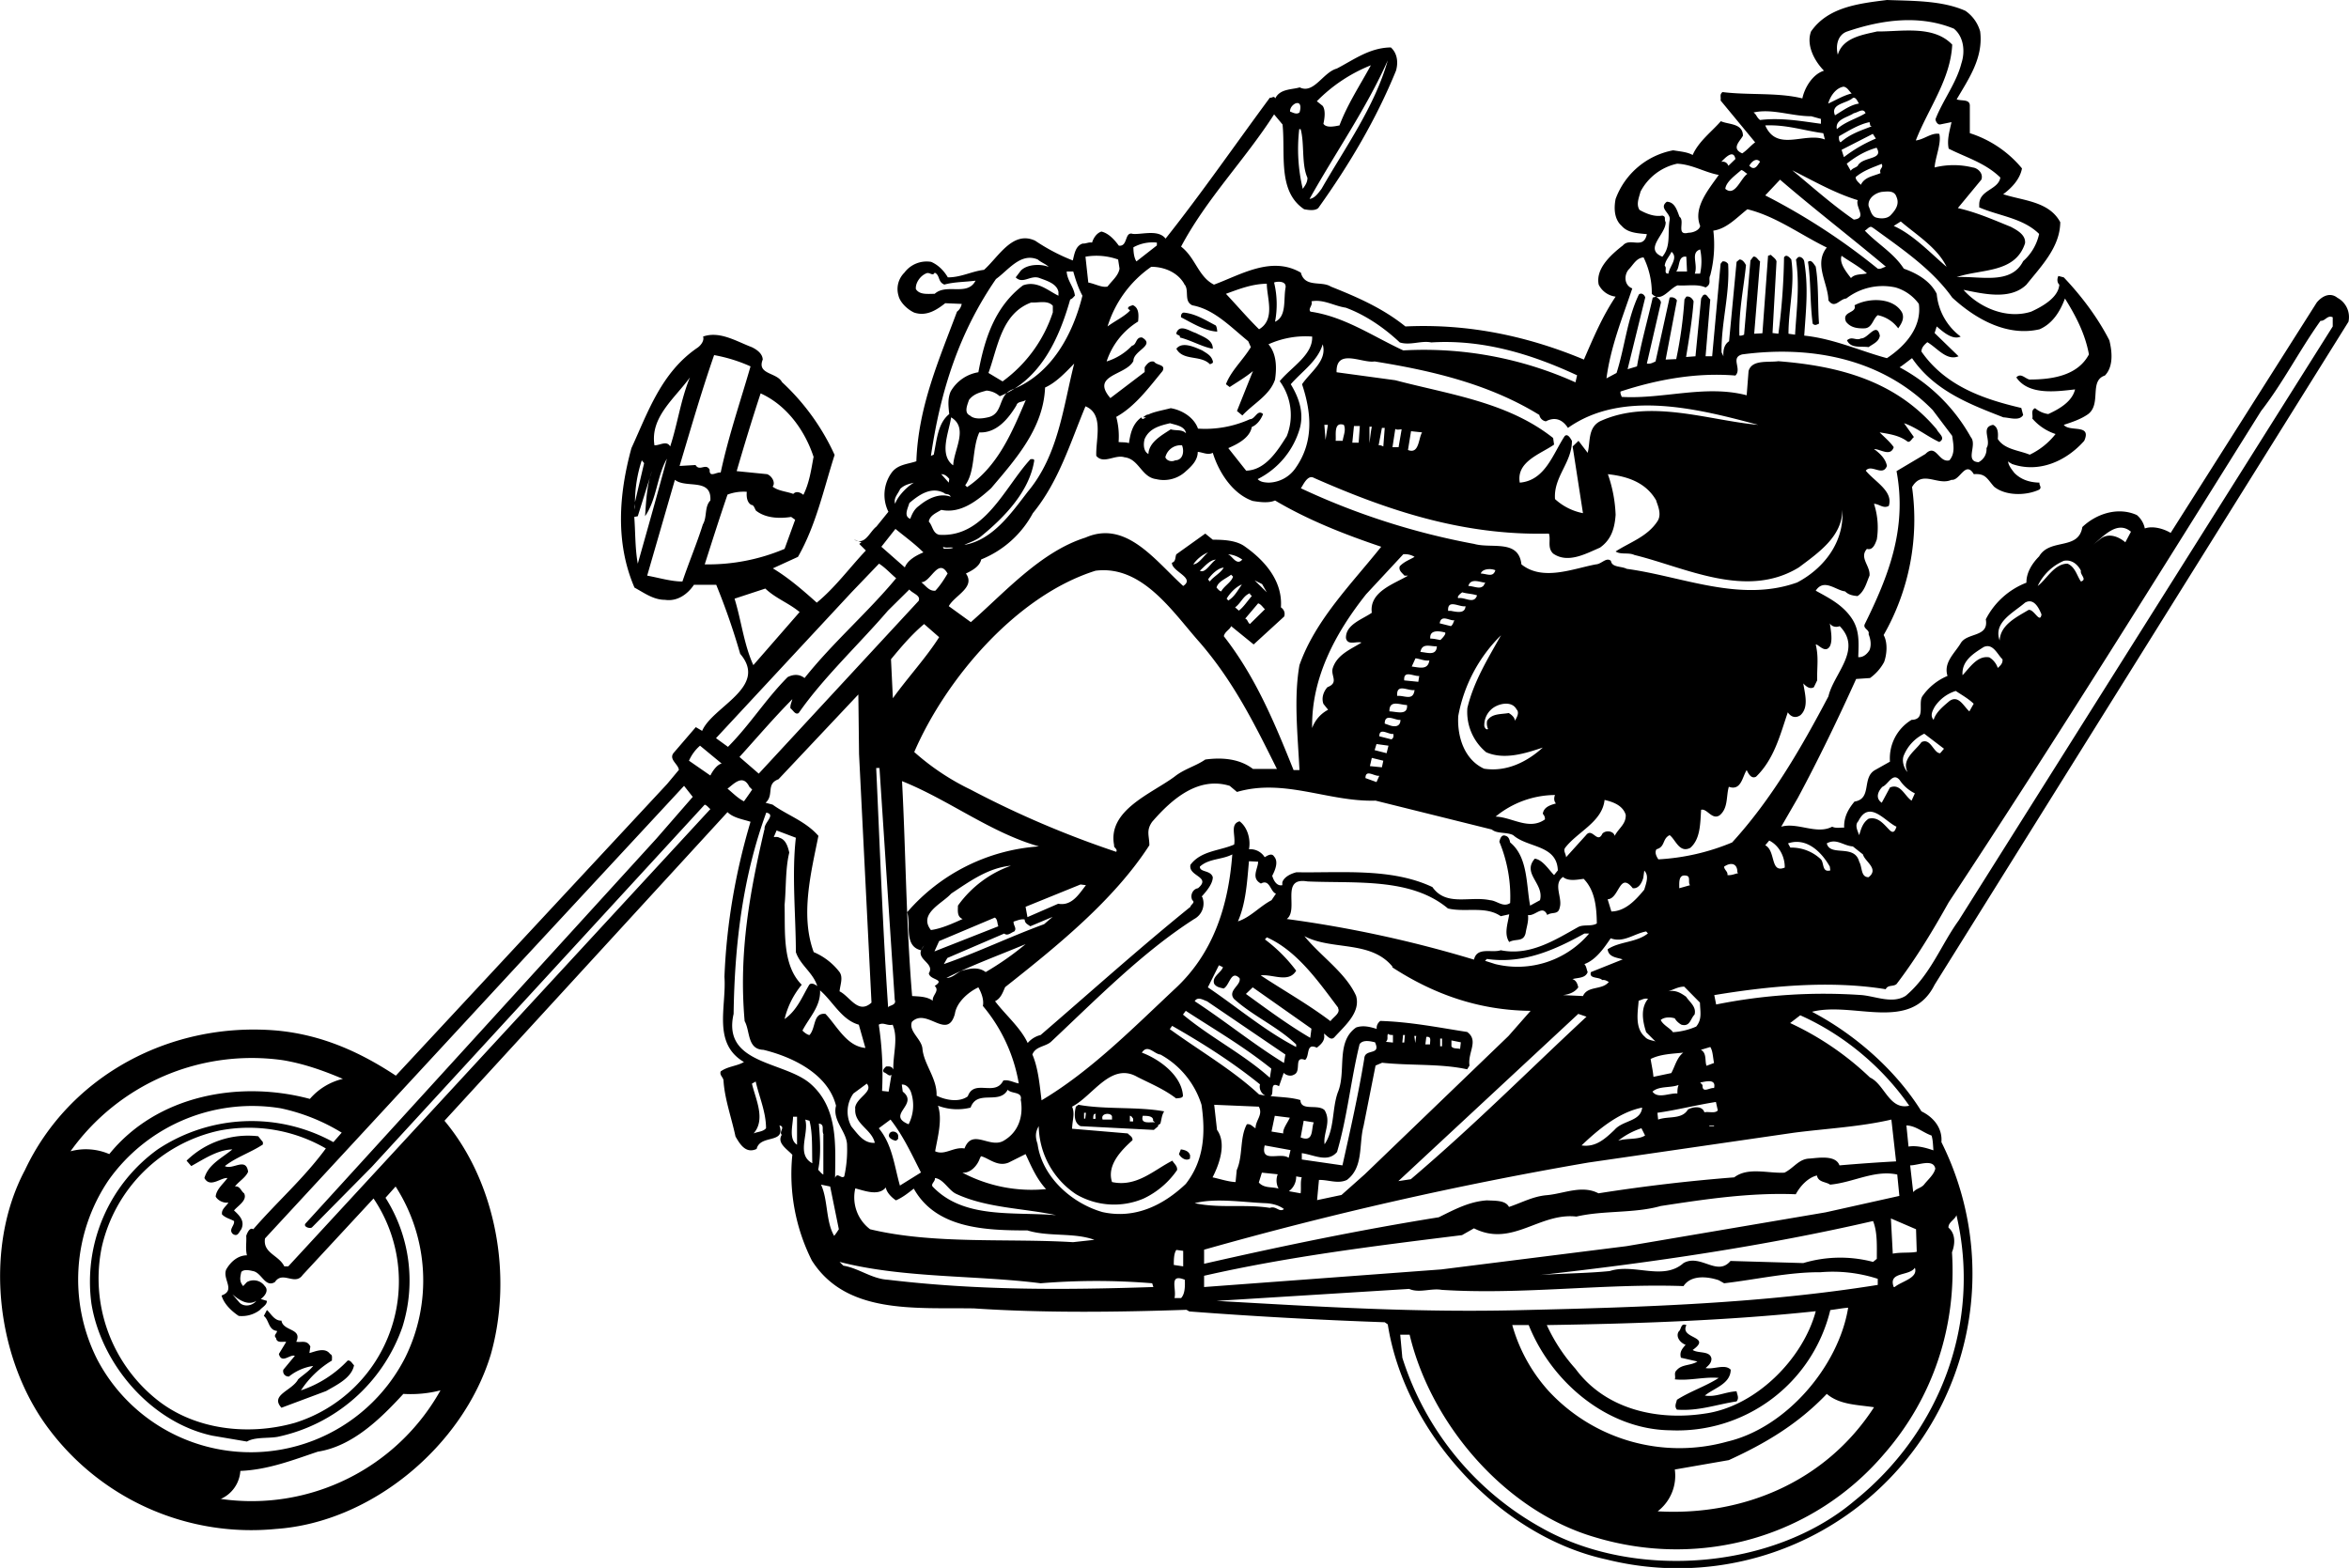
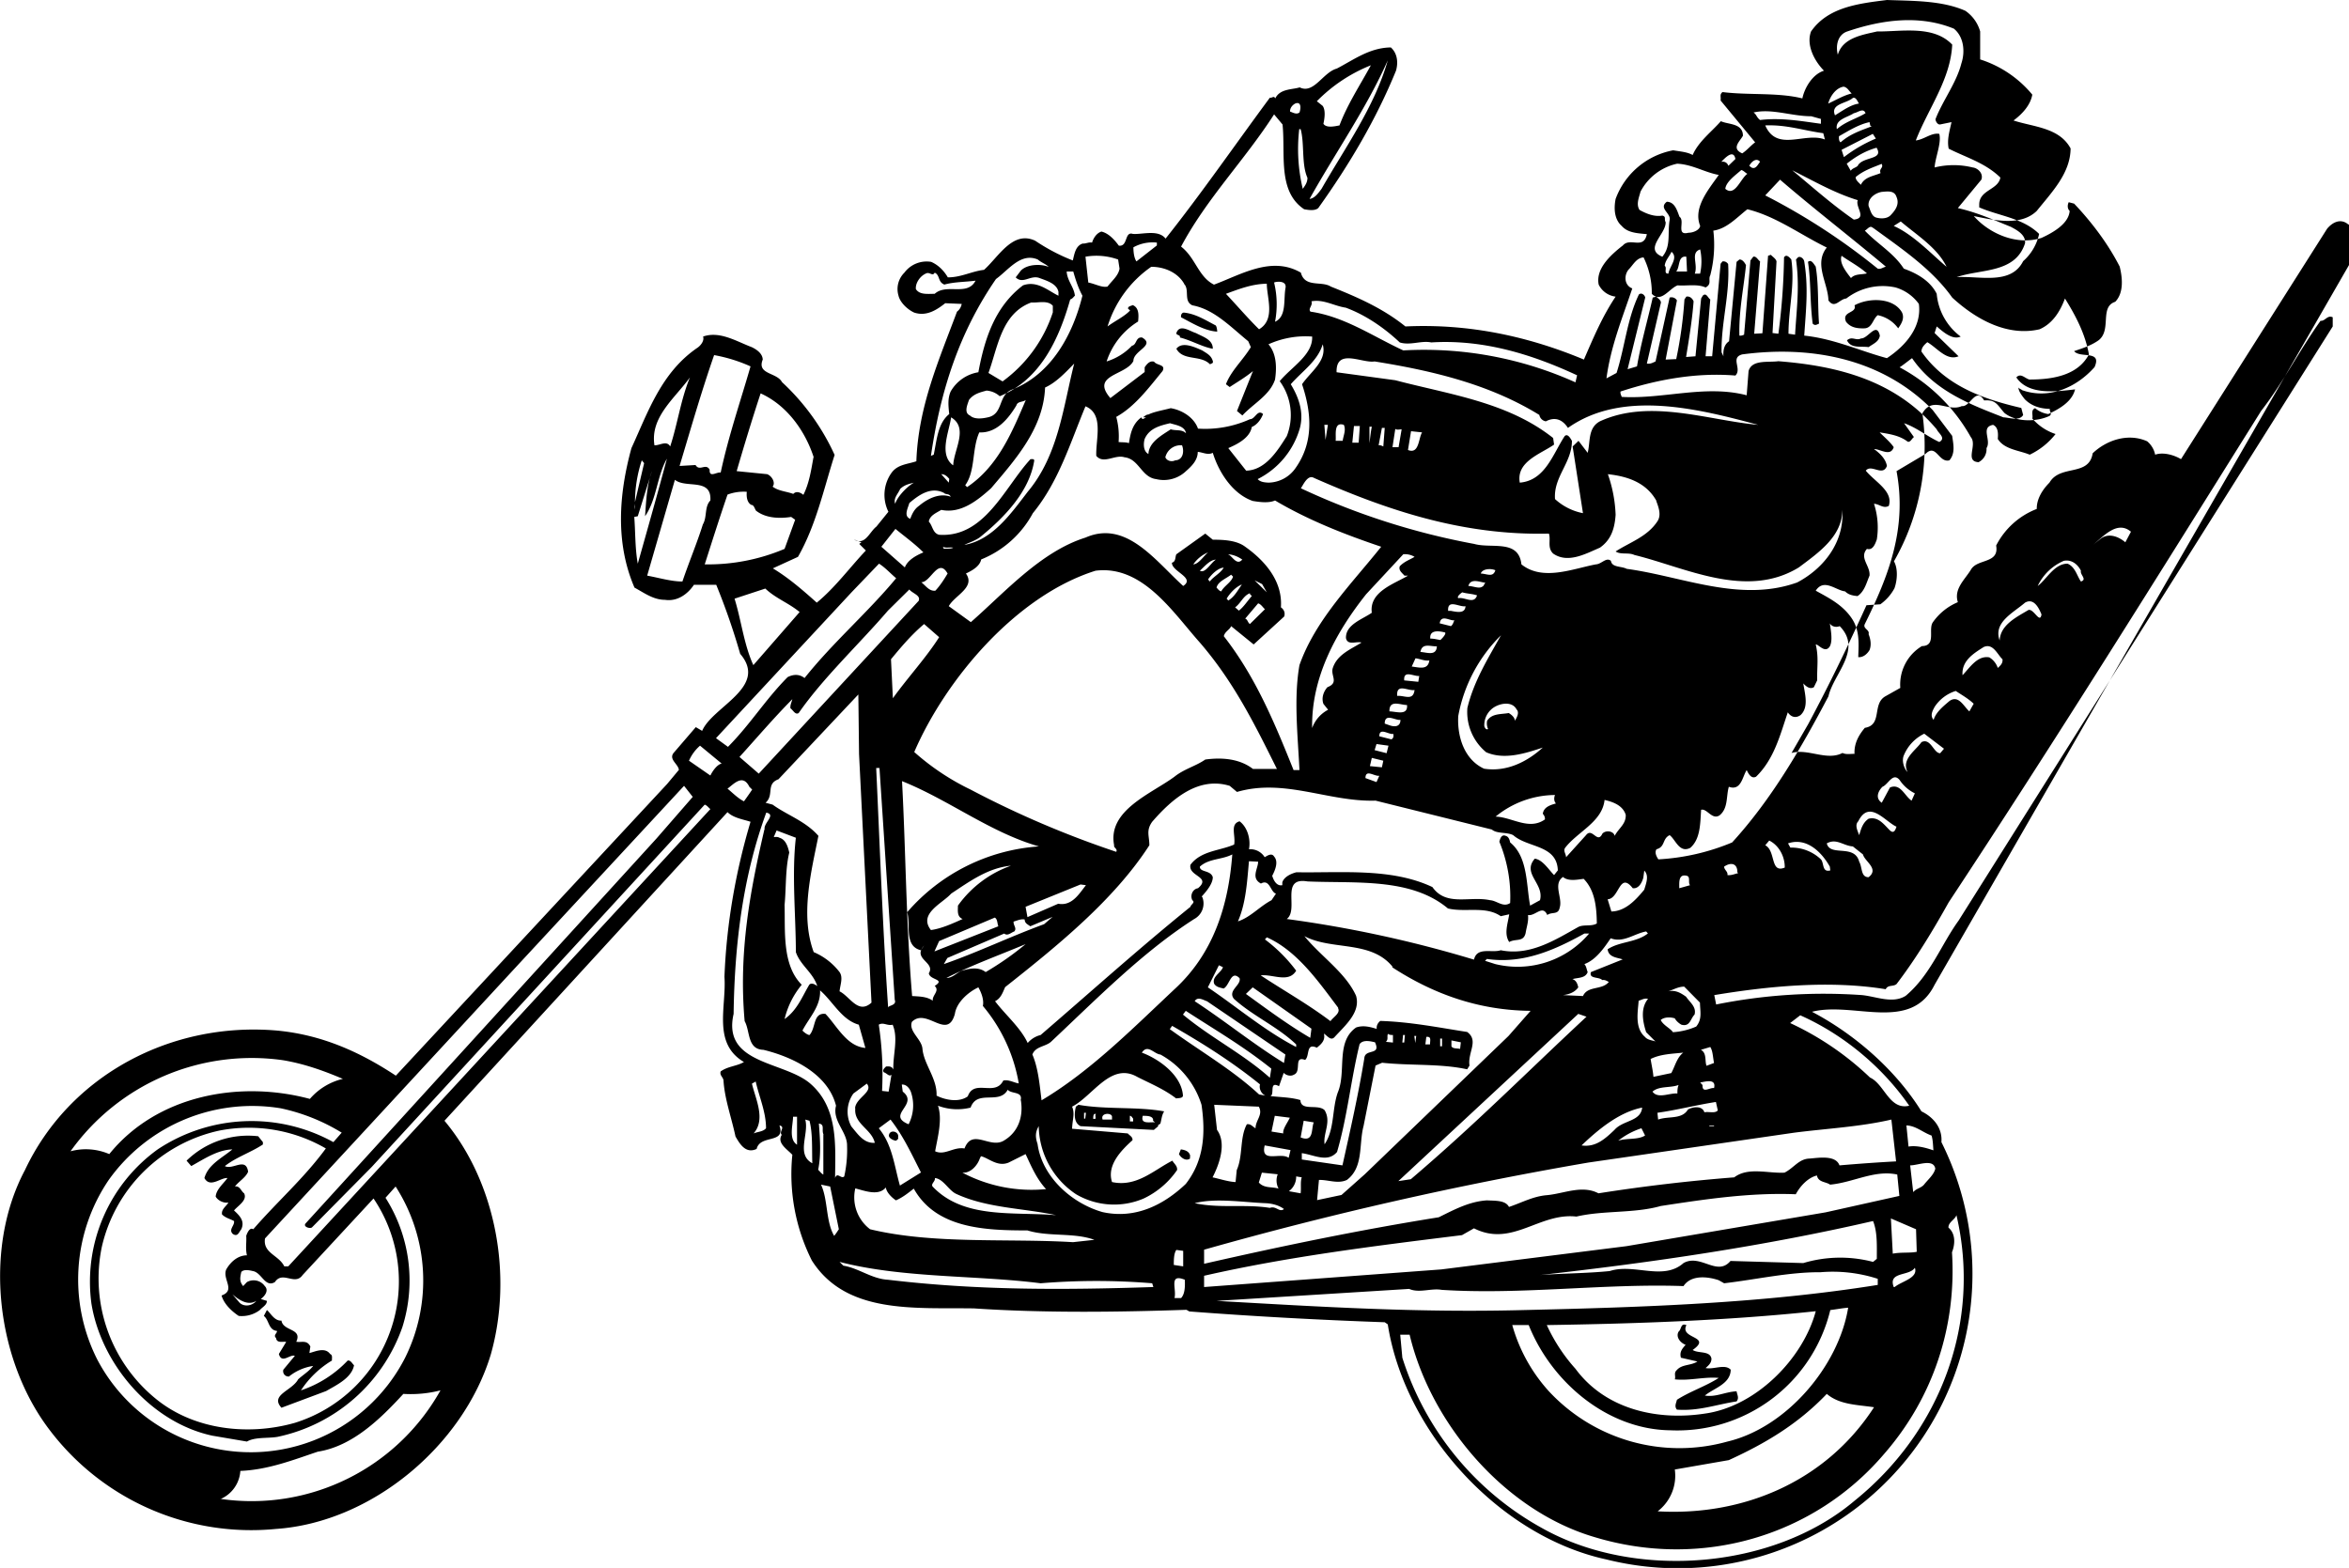
<svg xmlns="http://www.w3.org/2000/svg" width="960" height="640.862" shape-rendering="geometricPrecision" text-rendering="geometricPrecision" image-rendering="optimizeQuality" fill-rule="evenodd" clip-rule="evenodd" viewBox="0 0 10 6.676">
-   <path d="M8.367.046a.159.159 0 0 1 .063.088c.014.112-.048.2-.1.289.02.008.054-.002.056.025v.119a.475.475 0 0 1 .222.15c-.008.044-.041.081-.08.11.086.028.195.03.243.119-.001.106-.08.186-.144.266-.069.067-.183.039-.268.022.064.073.181.127.288.093.048-.022.116-.06.12-.115-.01-.009-.01-.025-.004-.037l.023.006c.076.08.145.172.194.268.012.048.018.112-.019.15-.068.022-.014.12-.071.164-.031.022-.068.034-.104.046.025.032.12-.006.087.068-.077.087-.194.139-.309.098-.003-.004-.01-.004-.015-.011 0 .016.016.036.027.05.03.03.067.04.107.041-.004.01.012.02-.002.03-.056.026-.143.027-.192-.013-.03-.034-.036-.057-.086-.053-.036-.06-.059.029-.095.024-.059.027-.124-.045-.168.031a.991.991 0 0 1-.121.63c.018.032.014.082.002.115a.2.2 0 0 1-.06.068l-.059.004c-.077.17-.159.34-.248.506l-.071.123c.07-.02.15.035.217 0 .016.008.036.003.051.004-.002-.045.018-.08.044-.111.076-.012.03-.101.087-.134l.064-.036a.191.191 0 0 1 .092-.178c.063-.001.025-.072.047-.102a.246.246 0 0 1 .106-.085c-.018-.057.03-.096.056-.139.027-.047.121-.024.107-.102a.326.326 0 0 1 .173-.156c-.001-.041.023-.081.054-.112.046-.079.168-.024.184-.125.06-.057.152-.087.232-.051a.1.1 0 0 1 .034.057c.034-.012.08.001.11.019l.622-.981c.024-.029.058-.044.088-.02a.093.093 0 0 1 .047.102L8.236 4.193c-.102.205-.345.07-.522.115.181.095.356.247.466.424.05.024.09.07.085.131A1.254 1.254 0 0 1 6.839 6.64c-.457-.099-.86-.544-.931-1.001l-.013-.009c-.283-.01-.556-.025-.832-.046l-.012-.007c-.296.01-.606.014-.905-.006-.252-.004-.544.026-.69-.204a.82.82 0 0 1-.083-.45c-.022-.024-.067-.05-.045-.085-.014-.013.018-.034-.01-.04.028.08-.082.037-.097.1-.047.022-.072-.022-.09-.053-.017-.08-.046-.159-.051-.237 0-.015-.018-.023-.012-.04.03-.022.068-.022.099-.04-.135-.08-.074-.234-.083-.363.009-.233.05-.455.111-.66-.03-.01-.073-.016-.098-.041L1.892 4.772c.22.263.292.661.197.996-.118.388-.507.714-.914.742a1.077 1.077 0 0 1-.963-.42c-.23-.3-.284-.774-.106-1.108.19-.404.623-.633 1.073-.594.191.018.353.091.506.192L2.84 3.338l.05-.06c-.003-.026-.047-.046-.02-.075l.092-.107.027.016c.044-.104.283-.186.162-.328a2.878 2.878 0 0 0-.102-.294h-.095c-.026.039-.07.072-.123.064-.05 0-.089-.03-.13-.052-.082-.19-.067-.397-.013-.594.07-.152.127-.323.282-.428.014-.01.029-.03.023-.047.071-.025.143.021.207.045.021.01.046.027.047.053-.026.064.06.054.082.096a.97.97 0 0 1 .224.31c-.047.147-.079.299-.156.434l-.107.049c.067.04.13.095.187.146.078-.064.14-.149.209-.222l-.028-.028.009-.007-.032-.012c.048.028.066-.032.096-.055l.051-.063a.162.162 0 0 1 .012-.164c.026-.038.069-.038.107-.051.008-.233.097-.433.173-.637a.052.052 0 0 0 .02-.033l-.07-.003c-.037.029-.08.057-.132.04-.027-.012-.06-.042-.067-.072a.098.098 0 0 1 .025-.098.118.118 0 0 1 .114-.046c.03.013.054.037.071.066.057 0 .102-.026.154-.032.062-.055.122-.169.218-.124a.821.821 0 0 0 .16.084c.007-.027.011-.062.042-.072.015.001.025-.007.04-.004.006-.02.02-.041.04-.047.03.007.055.034.074.06.04.005.023-.062.06-.05.04.003.108-.02.139.02.154-.194.296-.4.444-.6.01.002.017-.01.023.003.02-.042.073-.037.104-.047.06.03.099-.064.158-.08.073-.038.14-.089.23-.09.028.025.032.064.022.099-.084.206-.198.399-.331.585-.015.013-.043.008-.06.005C5.438.815 5.473.657 5.46.53L5.424.487c-.126.196-.287.358-.396.563.062.048.073.128.14.162.114-.042.245-.124.37-.051.017.065.088.034.127.059.11.044.22.091.318.17.274-.013.528.044.76.141.04-.092.078-.183.135-.268a.093.093 0 0 1-.072-.051c-.014-.067.05-.126.103-.167.031-.036.088.02.102-.048C6.972.993 6.93.992 6.904.962 6.872.934 6.87.887 6.878.847A.325.325 0 0 1 7.123.64c.03.005.06.007.083.02.025-.058.082-.1.12-.144.032.015.094.008.094.062-.013.024-.051.054-.003.075.02-.013.036-.033.055-.047L7.325.428C7.327.41 7.32.403 7.333.392c.112.014.236.001.34.027.01-.047.044-.103.092-.118C7.722.257 7.689.19 7.71.134 7.782.03 7.913.015 8.033 0c.113.004.235.002.334.046zm-.049.076c.042.034.049.097.032.148-.021.083-.08.159-.11.237-.001.006.007.024.019.023L8.308.52c-.008.037-.02.075-.012.113.075.038.155.06.22.123-.009.053-.09.052-.09.115v.012c.085.037.186.045.255.113a.215.215 0 0 1-.068.116c-.052.103-.185.062-.283.068.104-.036.249-.015.291-.144C8.625 1 8.587.98 8.561.966c-.074-.03-.146-.062-.226-.08l.1-.121c.01-.027-.016-.05-.037-.052a.338.338 0 0 0-.162 0c.003-.044.03-.104.02-.143-.034-.006-.064.024-.1.028.053-.136.148-.26.155-.408-.08-.084-.216-.055-.32-.056-.06.014-.146.026-.167.099-.01-.038-.001-.085.04-.099.147-.05.307-.072.454-.012zM5.626.804c-.013.017-.028.04-.051.043.11-.197.242-.385.333-.59-.056.197-.18.369-.282.547zm.076-.27c-.02.004-.056.012-.068-.007.005-.023.01-.057-.003-.076l-.025-.02a.67.67 0 0 1 .23-.153c-.045.083-.1.166-.134.257zM7.883.398c-.034.008-.065.027-.1.043.008-.03.032-.067.066-.072.017.004.021.017.034.029zm.031.043c-.036.005-.069.03-.102.05-.021-.05.05-.05.076-.074.013-.005.02.015.026.024zM5.532.479c-.013.01-.028 0-.04-.004-.001-.016.012-.03.024-.035.026-.008.021.026.016.039zm2.22.028v.02C7.67.516 7.583.5 7.493.511 7.478.5 7.478.487 7.465.479c.078-.018.162.016.246.016l.043.012zm.19-.025c-.037.023-.085.035-.122.068-.009-.042.046-.05.072-.068.016-.002.041-.025.05 0zm.02.053l.006.003c-.047.018-.093.033-.132.068C7.829.602 7.828.59 7.829.58c.041-.023.083-.05.13-.06l.003.014zm-.2.032l.007.027c-.085-.033-.204.055-.254-.06.09-.004.164.022.246.033zM5.537.55c.017.06.003.15.029.207 0 .019-.009.032-.02.047A.734.734 0 0 1 5.531.55h.006zm2.449.04a.612.612 0 0 0-.136.079l-.01-.031.133-.068.013.02zM7.91.705c-.01.01-.023.01-.031.022l-.017-.03c.04-.032.081-.055.127-.068.032.053-.057.036-.08.076zM7.388.677l-.03.029c-.004-.012-.015-.02-.03-.017.016-.017.052-.055.06-.012zm.105.012c-.009.01-.018.034-.037.024L7.447.706c.008-.016.03-.037.046-.017zm-.176.056c-.045.064-.11.14-.079.217-.003.018-.03.029-.05.029-.055.014-.013-.051-.038-.068C7.14.898 7.131.86 7.096.859c-.037.028.019.049.012.078-.01.058.007.11-.031.156-.081-.033.016-.096.014-.147-.008-.014.004-.023-.014-.028C7.043.924 7.009.91 6.98.894 6.964.87 6.978.84 6.984.816A.231.231 0 0 1 7.14.697c.065.003.117.037.178.048zM8.01.697c.011.018-.012.02-.004.04-.03.013-.068.016-.084.05C7.917.78 7.899.768 7.9.754c.033-.028.073-.041.11-.056zM7.439.74c-.03.021-.053.099-.094.064.003-.03.043-.058.068-.08.01.002.017.012.026.016zm.47.112c-.012.03.042.077-.017.083-.09-.062-.178-.14-.262-.21.092.046.18.097.278.127zm.118.284c-.012.003-.02.011-.033.008a2.736 2.736 0 0 0-.479-.312l.063-.067c.145.125.3.244.45.37zm.047-.297c.013.03-.004.055-.024.076-.014.016-.04.017-.06.012-.022-.004-.027-.031-.035-.05-.004-.032.027-.055.056-.06.025-.002.054-.007.063.022zm-.297.215c-.056.07.005.15.007.225.027.038.047-.006.076-.008a.254.254 0 0 1 .21-.047.188.188 0 0 1 .099.07c.013.098-.056.178-.136.231-.112-.03-.226-.083-.352-.096.008-.118.018-.204 0-.316-.002-.012-.017-.024-.027-.017l-.008.009c.016.113.003.205-.004.32l-.028-.004c0-.107.028-.208.012-.316-.009-.011-.022-.024-.031-.009a2.76 2.76 0 0 1-.024.325l-.025-.003.017-.305c-.003-.012-.016-.019-.024-.028l-.012.004-.024.33-.035.002.025-.308c-.01-.007-.016-.023-.029-.02l-.012.016-.027.316c-.007.003-.013.005-.02.004-.003-.106.019-.207.028-.3-.005-.01-.015-.025-.028-.024l-.012.01-.032.338c-.02.013-.026.037-.024.064L7.329 1.5c-.002-.126.036-.248.028-.376-.007-.009-.014-.012-.024-.011l-.008.01-.036.394h-.028l.02-.242c-.01-.006-.017-.031-.032-.016l-.007.012-.024.246-.04.003c.013-.08.026-.158.032-.237-.005-.012-.016-.023-.031-.02l-.008.012a1.792 1.792 0 0 1-.035.254l-.045.002.048-.252a.027.027 0 0 0-.031-.012l-.06.272c-.01.004-.021.012-.037.009l.06-.26c-.001-.011-.012-.017-.02-.025l-.015.004c-.022.098-.05.193-.067.293l-.04.012.075-.305c-.002-.011-.016-.023-.027-.013-.05.104-.06.225-.095.334l-.043.023c.018-.136.068-.258.11-.383-.033-.012-.037-.054-.016-.08.02-.02.033-.05.064-.052a.342.342 0 0 1 .035.155c.04.041.074-.023.11-.036.04.003.084-.007.119.009.028-.015.01-.033.02-.052a.516.516 0 0 0 .013-.19c.058-.008.102-.058.145-.091.122.03.225.108.338.163zm.51.082c-.061-.051-.141-.137-.225-.174l.03-.019c.068.058.156.112.195.193zM7.974.97c.116.085.25.174.337.297.101.093.235.167.372.135.057-.025.088-.078.108-.131.046.074.086.15.102.238-.047.089-.153.107-.253.107-.019-.004-.037-.03-.056-.009.052.077.17.06.25.051-.013.054-.071.085-.114.105a.109.109 0 0 1-.056-.025c-.02.008-.008.03-.012.044a.221.221 0 0 0 .099.066.308.308 0 0 1-.11.088c-.046-.019-.108-.022-.136-.067.002-.023.002-.05-.02-.06-.055.01-.006.065-.028.099a.062.062 0 0 1-.034.06c-.06-.004-.004-.073-.033-.107a.751.751 0 0 0-.303-.297c.017-.011.035-.026.053-.039.096.14.248.197.389.252.026.001.068.017.084-.01l-.008-.03c-.158-.037-.322-.092-.425-.24 0-.017.012-.029.025-.04.042.024.082.081.133.06l-.102-.099.009-.028c.023.019.066.06.102.043a.255.255 0 0 1-.102-.182c-.028-.056-.086-.088-.14-.107-.043-.067-.112-.105-.166-.162.012-.006.022-.025.035-.011zm-3.049.075l-.087.068c-.01-.014-.013-.04-.013-.06a.169.169 0 0 1 .1-.02v.012zm2.313.12h-.023c.015-.04-.02-.089.023-.103a.246.246 0 0 1 0 .102zm-.135 0c-.023.001-.004-.025-.016-.033.002-.023.02-.04.029-.06.03.026-.008.061-.013.092zm-2.337-.021c-.005.03-.032.051-.051.076-.023.006-.054-.012-.082-.017l-.012-.11a.274.274 0 0 1 .139.012l.006.039zm3.182.02c-.023.006-.051.001-.068.02-.02-.026-.051-.064-.04-.095.035.025.073.044.108.075zm-.812-.008c.017-.02.006-.068.043-.063l.003.063h-.046zm-2.673-.02c-.029-.012-.088-.013-.117.016l-.022.029c.03.03.062-.01.099.002.032.012.076.024.083.06v.016c-.043-.02-.09-.066-.151-.044-.121.092-.164.23-.19.37a.167.167 0 0 0-.118.082c-.013.03-.01.06-.006.096-.049.039-.053.111-.066.173l-.012.005c.041-.278.12-.525.277-.753.053-.038.105-.114.178-.083.015.013.032.018.045.03zm3.267 0c.013.077.008.166.014.242-.01.004-.017.01-.027 0-.012-.09-.007-.177-.02-.263.015-.013.026.012.033.02zm-2.69.072c.026.025-.003.074.036.092.093.017.163.092.238.153l.011.025c-.034.056-.084.1-.106.158l.016.012c.03-.02.068-.042.099-.068l-.068.17.023.019c.047-.051.117-.086.139-.153.008-.053.006-.111-.028-.15a.382.382 0 0 1 .186-.033c.004.078-.09.131-.138.19a.244.244 0 0 1 .03.234c-.038.06-.09.145-.173.147l-.076-.096c.037-.016.092-.043.1-.09.024-.01.04-.034.048-.055-.024-.022-.033.022-.056.022a.463.463 0 0 1-.221.04c-.017-.048-.068-.079-.116-.087-.03.008-.066.014-.091.025-.008.005-.006-.003-.027.014h.013c-.009.004-.016.013-.02 0-.04.029-.047.073-.053.11-.012-.005-.03-.003-.044-.005a.318.318 0 0 0-.01-.107c.08-.044.14-.126.197-.195.015-.029-.024-.023-.036-.04-.018-.005-.03.009-.04.024v.02l-.146.111c-.086-.1.067-.096.098-.158 0-.045.095-.066.037-.1-.028-.003-.022.031-.043.035a.251.251 0 0 1-.108.067.315.315 0 0 1 .134-.17c.003-.028.004-.059-.023-.07-.006.004-.02.004-.02.015l.009.008c-.026.027-.064.044-.096.068a.482.482 0 0 1 .186-.254c.057 0 .113.025.14.072zm-.471-.052c.01.035.021.07.039.103-.04.162-.13.334-.3.4-.061.024-.035.104-.103.118-.022.005-.057.01-.076-.008-.027-.012-.01-.047-.004-.066.02-.027.05-.033.075-.04.022.002.04.01.056.024.176-.071.254-.25.3-.412.01-.003.014-.011.02-.016-.004-.037-.033-.064-.035-.103h.028zm-.55.056c.042-.012.089-.011.134-.017-.035.068-.123.01-.174.056-.03 0-.064.005-.08-.02-.003-.024.017-.056.044-.067.015-.007.027.014.036-.003.023.01.013.039.04.05zm1.454.012c-.01.05.006.123-.045.146a.393.393 0 0 0-.004-.167c.007-.004.052-.01.049.02zm-.08-.016c0 .06.038.152-.033.194-.045-.044-.094-.101-.141-.151.055-.02.11-.042.174-.043zm.566.25c.044.014.092-.009.134 0 .223-.014.432.052.621.14l-.007.03a1.57 1.57 0 0 0-.733-.136c-.13-.06-.25-.144-.395-.165-.012-.013.011-.026.004-.044.051-.01.097.02.146.027.084.031.163.085.23.148zm2.138-.128c.012.025-.002.048-.016.068a.143.143 0 0 0-.087-.056c-.021.016-.023.053-.055.056-.03.001-.06-.002-.08-.028-.02-.046.048-.035.036-.07.06-.033.165-.034.202.03zm-3.615-.028v.028a.59.59 0 0 1-.214.294l-.06-.036c.04-.11.055-.253.182-.3.031.002.07-.011.092.014zm.694.084c.005.009.005.018.006.026-.053-.003-.104-.035-.154-.061-.002-.011.004-.02.012-.02.05.005.09.031.136.055zm4.755.004L8.338 3.92c-.074.102-.12.232-.225.32-.056.035-.125.003-.186-.003a2.319 2.319 0 0 0-.621.04l-.008-.04c.23-.038.49-.064.73-.025.009-.02.032-.01.046-.022.084-.11.156-.23.222-.348.457-.692.894-1.395 1.33-2.092.094-.121.163-.258.253-.384.02.002.029-.026.052-.015v.039zm-4.768.095c-.045-.008-.092-.036-.14-.048.003-.013-.016-.008-.015-.019.014-.041.058-.007.083 0 .03.016.073.028.072.067zm2.84-.056c-.004.026-.027.034-.048.049-.034-.005-.075.007-.092-.029.022-.019.037.003.06-.008.03.001.066-.073.08-.012zm-2.46.207c.041.123.05.246-.027.356a.143.143 0 0 1-.116.063c-.016-.001-.034-.002-.046-.015a.35.35 0 0 0 .18-.218c.018-.07-.007-.133-.039-.186.05-.057.114-.098.136-.17.02.07-.051.116-.088.17zm-.38-.099c.003.01-.004.01-.012.014-.04-.041-.114-.013-.143-.066.025-.033.08-.006.11.007.02.013.038.021.045.045zm3.148.32c.005.035.014.073-.012.103-.046.012-.056-.074-.102-.027l-.123.073c.046.246-.035.448-.135.651-.01.02.022.024.016.043.008.02.013.045.004.068-.009.015-.026.032-.048.03.002-.062.007-.117-.031-.17-.04-.056-.098-.084-.15-.113.035-.054.086-.001.125.003.015.015.033.018.053.02.03-.02.038-.057.051-.087.004-.042-.045-.076-.011-.114.026.008.036-.024.042-.04a.327.327 0 0 0-.012-.152c.023.001.04.022.063.009.02-.063-.06-.103-.098-.15.024-.03.072.027.09-.02-.005-.03-.03-.054-.055-.072.028 0 .07.034.084-.008-.015-.022-.04-.043-.06-.063.043.007.085.013.12.04.012.002.017-.014.026-.02l-.042-.059c.053.018.098.056.15.08.03-.017-.004-.037-.011-.054-.175-.208-.42-.27-.674-.29-.044.006-.113-.008-.127.042l-.008.103c-.176-.046-.353.017-.532.007-.002-.007-.007-.014-.005-.023.152-.05.321-.082.489-.068.029-.029-.023-.076.029-.09.3-.04.6.021.811.237l.083.11zM3.195 1.56c-.041.143-.094.297-.127.452-.018-.003-.049.024-.047-.012-.016-.03-.043.009-.06-.02l-.068.004c.048-.16.093-.317.147-.472a.66.66 0 0 1 .155.048zm3.358.206a.034.034 0 0 0 .028.028c.038-.02.07-.009.094.028.233-.165.56-.08.81-.013-.212-.019-.462-.113-.674-.015-.052.028-.04.088-.052.134l-.039-.051-.025.024.044.284a.245.245 0 0 1-.119-.06c-.007-.095.072-.154.072-.248-.006-.01-.018-.033-.031-.02-.05.076-.083.189-.191.198-.016-.09.089-.122.146-.162l-.004-.028c-.193-.153-.44-.185-.672-.246l-.25-.034c-.003-.105.11-.037.162-.046.25.04.49.098.7.227zm-2.178.328c-.072.094-.15.205-.269.226.004-.004.05-.018.07-.036.102-.083.207-.193.227-.324-.003-.008-.011-.004-.016-.005-.11.119-.195.335-.389.322-.028-.007-.027-.038-.044-.056.004-.027.034-.038.053-.05.082.017.152-.038.212-.092.108-.127.223-.257.23-.429.047-.021.088-.065.124-.102-.047.185-.067.39-.198.546zm-1.522-.193c-.015-.027-.044-.004-.067-.005-.019-.12.086-.199.151-.289-.039.094-.052.196-.084.294zm.61.046c-.01.055-.018.11-.043.16-.012-.01-.03-.018-.043-.004-.03-.011-.063-.012-.088-.031.013-.015-.001-.044-.023-.053l-.13-.013c.03-.103.066-.222.102-.331.113.051.19.161.226.272zm.654.127l-.008-.008c.044-.06.028-.155.06-.225.074.004.125-.06.158-.115.005-.018.027-.013.04-.023-.057.133-.117.282-.25.371zm.55-.133c.031.037.08-.007.12.006.062.007.072.085.135.093a.137.137 0 0 0 .127-.034c.025-.022.05-.047.05-.082.022.002.043.015.064.004.025.082.084.175.17.205.03.005.068.01.095-.002.142.084.295.144.452.197-.126.158-.28.311-.348.504-.025.142-.007.3 0 .447h-.025c-.08-.199-.161-.396-.297-.57.004-.02.026-.028.031-.043l.096.078.13-.119c.005-.016-.001-.03-.014-.039.008-.11-.066-.197-.152-.258-.037-.028-.094-.03-.138-.03l-.032-.026-.123.088c-.006.011-.001.031-.019.036-.001.038.101.064.048.099-.12-.109-.243-.282-.416-.206-.191.06-.345.235-.488.36l-.094-.068c.025-.046.115-.08.073-.139.025-.012.059-.03.065-.06a.434.434 0 0 0 .22-.197c.11-.134.159-.299.224-.455.08.033.043.14.046.211zm-.61.04c-.061-.046-.017-.141-.008-.204.075.045.012.137.009.203zm.992-.136c-.017-.018-.043-.01-.065-.017-.036.024-.093.054-.095.105-.022-.011-.022-.044-.016-.064.02-.046.066-.057.108-.067.025.008.063.012.068.043zm.594.028l-.005-.064h.015l-.01.064zm.078-.064c.01.023-.002.045-.005.068h-.03c.003-.023-.01-.083.035-.068zm.063.076h-.027l.007-.071h.025l-.005.071zm.056-.068c-.005.024-.007.048-.01.07v-.07h.01zm.049.084c-.008-.004-.013-.006-.02-.005l.014-.074h.012l-.006.079zm.078-.073l-.013.076h-.026l.012-.078c.007.006.018.002.027.002zm.087.013c-.016.026-.012.094-.06.075l.013-.08.047.005zm-1.022.055c.01.025.005.063-.029.064-.013.007-.035.004-.042-.013a.067.067 0 0 1 .071-.051zM2.715 2.4c-.012-.065-.01-.138-.015-.199l.015-.003.06-.192c-.022.06-.025.136-.029.192.05-.072.05-.17.093-.245-.04.15-.082.298-.124.447zm-.012-.262a.577.577 0 0 1 .029-.178l.01.012-.039.166zm1.338-.098l-.002.015-.032-.036c.015 0 .025.009.034.02zm3.01.093c.01.027.022.059.006.085-.043.067-.117.09-.179.13.022.015.055.003.08.015.217.053.476.19.7.053.084-.063.186-.133.185-.246.01.137-.078.25-.192.31-.243.087-.489-.026-.726-.058-.022-.012-.063-.005-.067-.034-.02-.017-.04.014-.064.015-.097.018-.226.073-.317 0-.012-.108-.126-.066-.201-.087a3.043 3.043 0 0 1-.738-.237c.01-.014.029-.06.056-.044.309.136.63.246 1 .237.009.027-.008.06.018.085.063.044.14 0 .199-.025.05-.035.063-.085.067-.14a.584.584 0 0 0-.033-.173c.083.009.163.035.207.114zm-4.027-.002c-.026.027-.013.07-.032.102-.024.077-.06.163-.087.243-.048 0-.1-.016-.15-.025l.118-.408c.047.038.157-.01.151.088zm.867-.076c-.034.019-.073.064-.08.09-.009-.023.012-.042.021-.063.017-.017.038-.022.06-.027zm-.712.04c-.002.022.002.046.02.055.01 0 .013.014.019.024.04.032.098.035.15.027l.017.012-.045.124a.834.834 0 0 1-.34.066c.032-.1.063-.198.097-.297a.194.194 0 0 1 .082-.012zm.868.02c-.047-.017-.097.007-.135.039-.02.014-.029.034-.037.055-.03-.011-.009-.047-.004-.067.04-.034.092-.072.148-.043.007.008.02.001.028.015zm-1.344.055L2.7 2.145l.003.013v.012zm6.369.094l-.024.045c-.028-.024-.07-.041-.104-.016l-.034.027c.044-.035.103-.106.162-.056zm-5.141.088c-.029.012-.067.032-.079.064l-.1-.088.06-.076c.04.033.082.063.119.1zm.127-.02c-.01.006-.031.003-.04.005l-.004-.009c.013.007.03.001.044.004zm1.085.02c-.018.014-.04.05-.063.051a.142.142 0 0 1 .063-.051zm.146.03c-.025.03-.044-.018-.062-.022.022.001.044.01.062.023zm.733-.011c-.022.013-.044.02-.063.04-.006.018.01.028.02.04h.015c-.058.035-.166.068-.154.158-.04.028-.112.05-.11.108.007.033.045.012.066.019-.044.028-.103.05-.122.108-.011.033.028.062-.023.082-.017.019-.026.046-.017.071l.02.025a.143.143 0 0 0-.068.078c-.004-.212.098-.404.23-.57l.158-.17a.078.078 0 0 1 .048.011zm-.846.012c-.022.014-.045.06-.068.047.018-.016.043-.047.068-.047zm3.683.047c-.005.017.028.037 0 .046-.017-.024-.024-.062-.057-.076-.057 0-.09.068-.127.095a.217.217 0 0 1 .111-.107c.034-.007.06.016.073.042zm-5.044.032c-.12.145-.268.272-.39.425-.023-.018-.048-.016-.072-.004-.096.097-.158.2-.254.297l-.051-.037.577-.621.117-.122c.026.016.05.043.073.062zm1.395-.046c-.013.024-.043.038-.06.06l-.007-.009c.016-.024.045-.05.067-.05zm-1.176.026c-.015.025-.03.049-.052.073-.026.003-.04-.02-.06-.036.04.001.072-.107.112-.037zm2.332-.014c-.01.032-.035.015-.062.014.006-.02.042-.023.062-.014zm-1.258.308c.145.168.234.349.328.538h-.102c-.056-.043-.13-.05-.203-.04-.04.028-.09.04-.131.073-.099.073-.286.143-.257.292-.003.011.016.015.009.028a4.146 4.146 0 0 1-.62-.265 1.034 1.034 0 0 1-.24-.16c.134-.31.434-.666.772-.772.2-.025.329.177.444.306zm.141-.28c-.008.024-.038.039-.05.062-.009-.002-.014-.01-.02-.016.006-.026.04-.038.062-.055l.008.008zm.144.066l-.052-.051.032.016.02.035zm.93-.04c-.005.004-.005.013-.013.016-.014.01-.039-.003-.059-.003.01-.036.052-.015.072-.014zm-1.037.008c-.018.025-.03.05-.057.067l-.007-.008c.013-.022.038-.05.064-.06zm-1.882.116l-.197.226c-.04-.087-.051-.189-.08-.283l.131-.043c.044.042.099.061.146.1zm.508-.049l-.682.737-.082-.071c.077-.085.145-.165.225-.246-.003.013-.01.025-.008.039.012.008.02.029.035.02.104-.15.26-.296.38-.436l.091-.09c.014.017.049.025.04.047zm2.376-.022c-.013.04-.052.006-.08.012-.006-.007.007-.018.017-.025.02.006.043.006.063.013zm-.967-.008c-.001.004.007.008.008.011-.018.02-.034.046-.055.062l-.016-.014c.024-.017.035-.05.063-.06zm3.37.09c-.007.04-.032-.025-.055-.02-.05.03-.12.063-.123.13-.028-.077.057-.117.108-.161.038-.022.06.025.07.05zm-3.306-.023l-.064.063c-.01-.007-.009-.019-.02-.023l.055-.065c.012.003.02.017.029.025zm.854-.013c-.002.031-.032.026-.062.02h-.012c-.004-.053.05-.014.074-.02zm-.047.06c-.005.007-.005.017-.015.025l-.048-.012c.006-.04.044-.009.063-.013zm1.64.025c.098.1-.026.202-.048.299-.114.216-.24.436-.41.622a.945.945 0 0 1-.314.072c-.008-.012-.017-.029-.008-.043.038-.01.024-.045.056-.06.025.018.041.078.088.054.043-.038.042-.102.046-.162.025-.007.046.044.078.024.038-.03.028-.082.04-.122.053.019.058-.045.076-.071.007.014.019.039.04.028.077-.075.102-.177.135-.274.015.022.035.025.054.012.037-.034.018-.093.012-.135.012.013.028.026.045.016l.014-.029c-.001-.06.007-.097-.006-.153.012-.001.04.04.06.008.013-.025.004-.069 0-.098.008.015.028.018.042.012zm-3.834.047c-.055.087-.133.171-.197.26l-.008-.166c.047-.057.088-.105.141-.15l.064.056zm2.154-.02c.005.005-.008.021-.02.032-.013-.002-.027-.006-.043-.006-.004-.038.036-.033.063-.026zm.095.32a.222.222 0 0 0 .08.19c.078.034.169.004.241-.02-.065.059-.152.105-.25.09-.081-.037-.115-.131-.11-.224a.646.646 0 0 1 .182-.344c-.055.098-.116.196-.143.309zm-.13-.26c-.003.042-.044.024-.07.023.007-.04.042-.023.07-.024zm2.408.054c.002.017-.008.026-.02.037a.084.084 0 0 0-.036-.045c-.05-.009-.082.042-.114.076-.005-.062.049-.094.09-.12.04-.018.059.033.08.052zm-2.44.005c-.006.042-.042.03-.075.026l.016-.035c.02.002.037.012.06.009zm-.043.066l-.004.025-.06-.006c-.004-.046.041-.016.064-.019zm-.02.06c-.006.048-.043.022-.074.025-.004-.056.046-.02.074-.025zm2.38.059l-.018.032c-.024-.021-.046-.072-.085-.044-.026.022-.058.048-.067.08-.017-.018-.004-.04.004-.055a.167.167 0 0 1 .09-.068c.027.018.053.032.077.055zM3.71 4.269c-.057.052-.092-.027-.136-.048.003-.029.016-.059 0-.082a.273.273 0 0 0-.11-.085c-.058-.157-.011-.34.02-.495-.055-.063-.133-.088-.195-.133l-.03-.008c.038-.033 0-.08.055-.1l.34-.361.003.254.053 1.058zm2.28-1.267c.004.047-.047.027-.075.027-.001-.052.046-.027.076-.027zm.468.02c.01.014 0 .032-.009.047 0-.015-.016-.027-.026-.033-.033.006-.072.001-.092.033a.057.057 0 0 0 .004.035c-.008.005-.014-.005-.016-.012a.09.09 0 0 1 .028-.07c.026-.026.09-.042.11 0zm-.496.043c0 .028-.022.032-.047.023l-.02-.007c0-.047.046-.012.067-.016zm-.03.06c0 .004.003.018-.009.023l-.051-.013c0-.04.04-.006.06-.01zm2.327.082c-.027 0-.04-.067-.079-.047-.024.035-.087.073-.059.127-.012-.01-.028-.046-.015-.073a.178.178 0 0 1 .086-.09l.084.064-.017.02zm-2.356 0l-.051-.013.008-.026.051.007-.008.032zm-2.831.044c-.02.005-.038.031-.048.051l-.091-.063a.18.18 0 0 1 .047-.064l.092.076zm2.81.016l-.05-.005.008-.035.049.012-.006.028zm-2.073.99c.01.026-.032.023-.028.035-.023-.334-.035-.677-.051-1.022h.014l.065.987zM5.86 3.33l-.047-.017c0-.04.039-.006.059-.01l-.012.027zm2.292.048l-.014.031c-.03-.02-.047-.075-.092-.056l-.035.065c-.029-.02-.015-.05.003-.068.025-.01.044-.063.073-.029a.165.165 0 0 0 .065.057zm-4.95-.016a1.9 1.9 0 0 1-.035.05c-.026-.013-.048-.036-.07-.054.026-.019.065-.065.093-.008l.012.012zm1.22.242a.814.814 0 0 0-.56.28c.016.051-.015.144.058.162l.014-.02c-.052.058.05.071.02.118.004.03.073.024.025.054.023.021-.012.04-.008.063-.025-.018-.056-.018-.088-.02-.026-.31-.027-.616-.043-.915.2.08.376.219.583.278zm.844-.232c.202-.059.39.043.59.037l.495.123c.022.019.064.01.091.024.062.055.186.04.19.15l-.016.02c-.023-.023-.048-.065-.082-.07-.056.064.041.106.022.177l-.042.023c-.017-.09-.009-.207-.085-.269-.002-.01-.006-.025-.019-.028-.018-.008-.024.013-.027.025a.61.61 0 0 1 .046.261c-.03.02-.056-.01-.085-.012-.087-.019-.187.028-.246-.056-.174-.082-.383-.06-.579-.063-.024.006-.053.02-.06.043v.012c-.024.005-.037-.02-.043-.04.012-.023.028-.06.008-.082-.01-.017-.03-.003-.04.003a.072.072 0 0 0-.067-.034c.008-.04-.005-.093-.04-.119-.042.012-.016.06-.023.099-.062.027-.141.026-.186.086-.011.05.091.05.032.1-.022.003-.035.03-.024.051.014.01-.007.018-.008.028-.22.178-.422.36-.638.546a.105.105 0 0 0-.055.034c-.03-.065-.095-.12-.139-.178.025-.012.033-.038.043-.06.22-.174.463-.37.614-.604 0-.04-.015-.062.012-.1.084-.097.196-.194.33-.153l.031.026zm-2.472.199L1.3 5.21c-.01.014.02.023.028.016l.254-.257L3 3.426c.012.005.013.01.024.019L1.227 5.392H1.21c-.023-.048-.092-.056-.082-.119l1.08-1.168.704-.759.037.047-.155.178zm3.826-.186c-.005.011-.005.027.004.036-.021.006-.052.014-.056.044.005.006.01.013.009.024-.068.048-.14-.01-.21-.012a.403.403 0 0 1 .253-.092zm.301.084c.002.04-.03.057-.047.09-.004-.02-.036-.026-.052-.01-.022.047-.043-.028-.07.007l-.085.094c0-.014-.013-.027-.004-.04.053-.069.158-.11.168-.204.034.008.077.022.09.063zm1.153.05c-.005.015-.011.032-.028.017-.027-.027-.05-.06-.091-.05-.025.017-.032.043-.04.07-.007-.019-.02-.043-.004-.059.047-.095.115.002.163.023zm-4.82.013c-.062.266-.11.525-.084.816.024.042.01.12.08.122.123.03.275.102.309.238-.017.065.048.111.047.17a.518.518 0 0 1-.012.131c-.013.013-.03-.021-.039.007.001-.137.014-.295-.102-.399-.11-.1-.38-.082-.33-.3.004-.295.039-.584.139-.857.044.009-.013.044-.007.072zm.134.035c-.018.156 0 .335 0 .487.019.056.073.087.091.144.004.005-.021-.02-.034-.005-.03.05-.051.108-.105.146a.36.36 0 0 1 .073-.146c-.084-.084-.07-.228-.073-.34.007-.074.003-.154.02-.223-.006-.024-.014-.055-.042-.063-.008-.005-.016-.003-.024-.003l.012-.028.082.031zm4.21.127c-.063.026-.037-.071-.083-.095l.017-.02c.041.02.067.068.066.115zm.333-.056c.008.031.07.061.024.097-.034 0-.026-.042-.04-.066-.02-.077-.124-.02-.138-.078.041-.023.07.01.111.013l.043.034zm-.141.052l.002.016c-.036.01-.026-.032-.04-.047a.182.182 0 0 0-.13-.05l-.01-.018c.079-.027.143.037.178.099zM5 4.212c-.18.169-.359.35-.566.473-.008-.064-.014-.137-.039-.195.013-.035.055-.033.079-.054.197-.185.39-.382.61-.523a.075.075 0 0 0 .035-.092l-.003-.004c.02-.022.047-.054.047-.082-.009-.031-.056-.02-.055-.045.038-.035.094-.029.138-.052-.016.212-.077.419-.246.574zm.356-.543c0 .029-.032.07.012.093.038-.021.04.036.064.043l-.019.028c-.05.026-.09.073-.143.09.034-.077.039-.168.047-.256l.04.002zm2.044.049c-.014.002-.027.01-.046.008.003-.015-.014-.022-.014-.036.024-.017.052-.017.056.016 0 .005 0 .01.004.012zm-3.096-.032a.47.47 0 0 0-.226.17c0 .021-.005.047.02.057-.04.018-.09.041-.135.047-.055-.07.05-.114.086-.155.08-.053.158-.11.255-.119zM7 3.788c-.037.045-.081.092-.14.093l-.016-.052c.05-.002.05-.12.107-.047.027.003.04-.027.045-.045l.004-.03c.022.022.007.056 0 .081zm.195-.019l-.046.013c0-.025-.004-.062.032-.053.017.004.004.03.014.04zm-.453-.027c.049.05.055.123.056.19-.023.014-.056.003-.079.015-.1.056-.206.124-.33.099-.038.013-.101-.016-.114.04a5.106 5.106 0 0 0-.797-.173c.053-.04-.03-.18.088-.16.206.009.44-.017.598.115.073.018.16-.012.225.033l.036-.008c-.006.04-.023.083 0 .118.028-.016.061.002.07-.039.004-.026.013-.048.01-.076.031.006.062-.046.082 0 .02-.015.047.001.053-.032.013-.041-.03-.1.014-.13.023.02.062.011.088.008zm-2.119.027c-.028.035-.059.09-.118.079l-.131.057-.008-.044.234-.095.023.003zm-.178.166c-.145.053-.283.12-.427.17l.015-.026.242-.104c.015.012.03-.005.043-.009.012-.014-.005-.026-.003-.042.015-.004.03-.012.047-.009.001.017.012.02.024.029l.095-.04-.036.031zm-.195.009l-.272.107.02-.044.237-.1c.012.007.01.025.015.037zm2.766.03c-.05.04-.122.034-.172.068.004.035.042.035.064.043l-.135.054c-.01.03.034.019.048.034.012-.002.02.004.028.008-.029.036-.09.015-.11.06l-.085-.004c.026-.003.05-.012.065-.033-.003-.013-.008-.03-.025-.035.024-.007.055-.003.065-.03-.005-.012-.005-.024-.014-.034.05-.018.086-.072.112-.11.054.021.1-.02.151-.029l.008.009zm-.25 0a.399.399 0 0 1-.4.131l-.044-.014.008-.008c.155.023.292-.04.415-.108h.02zm-.84.144c.175.114.368.184.59.186l-.094.107L5.81 5l-.099.088-.104.022.008-.086c.04-.001.081.018.119 0 .072-.054.05-.152.071-.23l.051-.257.028-.012c.12.013.248.003.362.028l.01-.016c-.009-.055.041-.106-.01-.143-.122-.019-.241-.043-.37-.047-.01.008-.017.02-.015.034-.026-.008-.057-.017-.088-.006-.088.062-.04.188-.078.277-.025.071-.013.157-.056.22-.007-.047.03-.095 0-.145-.029-.028-.101.006-.103-.043-.04-.012-.084-.012-.128-.017.02-.006-.007-.066.037-.042l.02-.057c.01.011.03.016.043.008.035-.013-.003-.082.048-.063.021-.017.002-.074.05-.052.02-.016.037-.032.03-.06.015.009.03.034.047.013.046-.05.11-.105.09-.174-.044-.098-.15-.168-.22-.254.117.062.283.016.376.131zm-.23.174c.012.022-.02.038-.032.056-.095-.072-.197-.129-.297-.195.051-.006.119.034.151-.02A.654.654 0 0 0 5.385 4l.008-.009c.13.058.221.19.304.3zm-1.5-.153c-.031-.024-.07-.015-.104-.005-.021.01-.038.03-.063.03.106-.054.225-.097.337-.144a1.25 1.25 0 0 1-.17.119zm1.01-.02c-.009.024-.048.04-.037.07.01.015.026.016.04.02.026-.013.031-.081.068-.044.008.03-.052.052-.024.088.082.074.184.117.265.194v.011c-.132-.068-.253-.171-.376-.254l.047-.094.017.008zm2.031.15c.001.04.01.07-.016.102a.293.293 0 0 1-.099.024c-.01-.016-.042-.03-.052-.052.015-.013.041-.013.06-.007.005.01.017.021.028.027.037.01.038-.025.056-.043.009-.033-.02-.052-.036-.076-.021-.015-.044-.03-.076-.023.024-.008.043-.02.068-.02l.067.068zm-3.053.014a.693.693 0 0 1 .153.33c-.018-.002-.044-.018-.066-.012-.035.07-.124-.009-.151.067-.038.028-.098.015-.133-.003.003-.073-.054-.133-.06-.199-.003-.042-.06-.074-.045-.115.063-.063.151.082.183-.034.007-.049.057-.093.1-.113.012.021.025.053.019.08zm1.394.136c-.094-.055-.183-.121-.274-.187l.029-.028.25.176-.005.039zm-1.922-.056l.028.099c-.08-.007-.121-.094-.17-.145-.054-.006-.04.06-.068.09-.007 0-.022-.01-.03-.019.029-.056.078-.103.075-.171.054.046.092.126.165.146zm1.816.127l-.006.036c-.13-.08-.25-.178-.38-.263.013-.022.038-.004.052 0l.334.227zm1.544-.237c-.033.04-.023.096-.008.142l.04.04c-.007-.005-.033-.005-.045-.02-.045-.038-.03-.109-.027-.154.014-.004.024-.012.04-.008zm-1.604.297l-.006.039c-.114-.102-.251-.17-.37-.269l.012-.016c.126.082.244.15.364.246zm1.342-.221c-.258.24-.472.457-.748.692l-.053.008.766-.712.035.012zm1.374.379c-.085.02-.105-.092-.167-.12a1.254 1.254 0 0 0-.34-.232l.043-.033c.18.08.347.216.464.385zm-4.328-.345c.025.058.001.126.003.191-.006-.014-.018-.014-.031-.013-.006.006-.018.016-.009.025.012.003.022.02.032.01l-.012.072-.028-.003a1.408 1.408 0 0 0-.014-.282c.02-.012.035.006.06 0zm1.564.254c-.005.02.006.04.023.048L5.36 4.66c-.113-.105-.252-.185-.38-.278l.01-.014c.128.073.255.153.375.25zm.566-.21v.032L5.9 4.436c.012-.011.003-.024.009-.034.006.005.015.005.023.005zm.048.032H5.97l.003-.032h.008l-.003.032zm.047.002l-.004-.03h.008l-.004.03zm.063.006h-.02l.004-.032c.024-.003.015.017.016.032zm.051.008h-.008v-.033h.008v.033zm.077.011c-.014-.003-.031 0-.037-.011V4.43l.04.008-.003.027zm-.362-.027c.026.057-.044.024-.046.068-.025.152-.06.307-.093.455l-.173-.025V4.91c.052.007.11.042.15-.005.044-.15.059-.309.096-.459.015-.022.052-.011.066-.008zm1.443.087l-.032.012c-.008-.02.002-.054-.024-.068l.04-.012c.011.017.011.044.016.068zm-2.182.178c.018.124.01.238-.067.337-.097.092-.217.15-.354.12-.131-.037-.258-.15-.277-.29-.01-.03-.01-.05.005-.076a.355.355 0 0 0 .159.29.32.32 0 0 0 .288.018.36.36 0 0 0 .142-.121c.002-.018-.013-.027-.02-.04-.078.039-.152.114-.257.091-.023-.071.038-.134.087-.178.002-.014-.012-.02-.02-.029l-.237-.02c.001-.038.013-.064 0-.094.088-.045.165-.191.277-.127.057.029.114.052.166.092.01-.002.028 0 .029-.012-.006-.087-.102-.156-.175-.183.025-.038.052.006.079.008a.37.37 0 0 1 .175.214zm2.051-.222c-.027.02-.036.06-.051.087l-.076.016c-.002-.025-.008-.05-.012-.076.042-.021.091-.022.139-.027zm-5.708.112a.266.266 0 0 0-.139.085c-.298-.08-.65-.017-.854.235A.252.252 0 0 0 .3 4.902a.948.948 0 0 1 .903-.388c.091.015.175.045.257.08zm1.803.21c-.013.015-.034.014-.053.022.053-.06.008-.147-.007-.212l.016-.009c.015.066.044.13.044.199zm4.036-.171c-.017-.004-.051.025-.049-.013l-.01-.011c.017-.002.07-.02.059.024zm-3.656.086c-.007.067.07.088.083.147-.047.003-.072-.037-.1-.07a.133.133 0 0 1 .009-.14l.057-.042c.03.035-.047.06-.05.105zm.238-.066a.176.176 0 0 1-.011.134c-.098-.04.046-.084-.025-.139l-.004-.03c.02-.002.035.018.04.035zm3.267-.033c-.005.012-.005.025-.005.036-.034-.003-.083.024-.106-.008.028-.025.075-.015.11-.028zm-2.8.065c.011.07-.011.134-.07.17-.06.04-.136-.054-.17.035-.047-.008-.084.031-.125.012.01-.058.032-.135.012-.194a.232.232 0 0 0 .139.008c.028-.079.122-.01.158-.076.016.019.065.006.055.045zm2.967.043c-.012.014-.038.004-.057.008-.01-.03-.05-.023-.07-.012-.026.044-.084.027-.127.043l-.003-.029c.08-.011.165-.033.249-.046l.008.036zm-2.357.004c-.01.016-.01.028-.016.052l-.011.008.002.003-.019.016-.312-.016c-.031-.015-.026-.057-.02-.083l.011-.008c.117.021.249.007.365.028zm.403-.02c.019.035-.014.057-.014.092-.012-.006-.02-.02-.037-.017-.031.057-.016.134-.043.195l-.005.051c-.03-.001-.069-.014-.098-.02.03-.058.06-.146.019-.202l-.012-.107.19.008zm-3.904.11l-.036.041a.722.722 0 0 0-.748.031.695.695 0 0 0-.282.657c.042.258.254.506.515.562l.147.025c.034-.02.088-.013.13-.02a.72.72 0 0 0 .532-.468.658.658 0 0 0-.072-.55l.043-.048a.74.74 0 0 1 .04.73.738.738 0 0 1-1.31.007.755.755 0 0 1 .048-.764.75.75 0 0 1 .733-.306.823.823 0 0 1 .26.104zm5.418-.011c-.04.038-.08.075-.14.066.07-.067.16-.142.258-.161-.006.06-.082.053-.118.095zM4.62 4.763h-.005v-.025h.008l-.003.025zm.046-.019c-.006.003 0 .012-.003.02h-.009c0-.009 0-.026.012-.02zm.068.011v.012h-.04c-.011-.03.04-.03.04-.012zm.09.008v.012h-.014v-.024c.007 0 .01.008.014.012zm.085.004c-.002.006.004.008.008.012-.021-.003-.063.01-.052-.028.017 0 .041 0 .044.016zm.582-.008c-.01.022-.031.048-.028.067l-.05-.008.014-.067.064.008zm-2.098.115c-.037-.023-.017-.086-.017-.119h.017v.119zm.053-.102c.014.054.01.12.012.181-.07-.038-.013-.125-.03-.186l.018.005zm.475.22l-.09.056c-.024-.084-.032-.174-.09-.244l.05-.037c.055.07.091.15.13.226zm4.152-.047c-.077.004-.16.01-.242.017-.016-.045-.089-.032-.127-.029-.046.001-.067.04-.107.06-.07.004-.155-.025-.214.02a7.446 7.446 0 0 0-.578.068c-.07-.037-.149.002-.221.008-.058.005-.106.032-.16.05-.015-.029-.058-.026-.094-.028-.076.005-.14.04-.205.072-.338.054-.67.123-.999.198v-.06a15.864 15.864 0 0 1 1.636-.371l.875-.127c.139-.018.282-.025.415-.056l.02.178zm-2.48-.166c-.012.026.002.087-.056.064l.013-.071.043.007zm-2.088.052v.17c-.009-.004-.014-.013-.022-.02.013-.066.008-.13.003-.197.027.004.01.027.02.047zm4.718.004c.006.019.006.04.008.063-.018-.006-.066-.023-.106-.016l-.009-.09c.04.001.07.03.107.043zm-.946-.04v-.003h.02v.003h-.02zm-5.89.095c-.095.129-.204.223-.309.344-.015-.01-.026.016-.03.028.002.028-.004.053.003.083-.038 0-.069.027-.088.06-.018.041.042.089-.02.111.01.036.043.067.073.087a.127.127 0 0 0 .09-.025c.011-.013.03-.021.03-.039l-.026-.008c.018-.013.035-.037.017-.055a.058.058 0 0 0-.076-.017l-.016.017c-.017-.02-.013-.037-.008-.06.01-.012.033-.008.049-.004.038.006.052.072.094.047.033-.05.085.017.118-.03l.302-.326a.631.631 0 0 1-.334.955c-.196.056-.43.032-.594-.103a.661.661 0 0 1-.229-.645.656.656 0 0 1 .5-.496.655.655 0 0 1 .454.076zm5.616-.055c-.03.019-.077.01-.114.022a.316.316 0 0 1 .099-.053l.015.03zm-3.18.008c.003.006-.003.01-.009.014-.01-.001-.03-.01-.03-.022.003-.029.046-.017.039.008zm-2.704.02v.01c-.053.035-.112.053-.162.092.033.018.09-.04.099.024-.01.025-.042.043-.056.063.021-.004.026.02.039.029.015.03-.027.053-.043.073.024.022.047.045.031.08-.01.012-.015.034-.036.02-.02-.019.009-.036.005-.055C.98 5.19.96 5.186.945 5.171c-.004-.023.019-.035.027-.051-.018.004-.044-.007-.054-.025.002-.031.035-.057.05-.079-.028-.003-.074.044-.098 0 .016-.058.076-.086.119-.122-.063.002-.119.04-.175.071l-.02-.023a.375.375 0 0 1 .305-.104l.02.025zm4.367.067c-.034-.026-.121.025-.102-.053l.11.02-.008.033zm-.42-.007v.01c-.018.013-.04-.005-.047-.019l.008-.02c.017.002.037.008.04.029zm-.612.14a.631.631 0 0 1-.357-.07c.035.003.064-.031.074-.06l.005-.01c.032.007.07.047.118.027l.072-.036c.023.049.046.105.088.15zm3.785-.087c-.006.026-.031.046-.048.068-.013.015-.033.016-.046.032l-.013-.114c.034 0 .099-.03.107.014zm-2.8.025a.074.074 0 0 0 .004.06c-.027-.009-.061 0-.084-.026l.013-.042L5.44 5zm2.647.091l-.314.07-.848.144-.788.099-1.01.075v-.048c.36-.082.727-.127 1.098-.173l.051-.029c.162.082.278-.068.436-.05.115-.027.247-.013.359-.045.183-.028.379-.058.575-.05.02-.037.053-.071.09-.08.006.03.038.026.056.039.099-.009.189-.064.286-.043l.009.091zm-2.544-.08c-.007.02-.002.045-.005.069l-.05-.009a.076.076 0 0 0 .031-.063l.024.004zm-1.47.072c.13.06.284.06.424.09-.185-.015-.394.017-.526-.122-.008-.012.012-.021.01-.036.036.003.059.054.092.068zm-.501.15c-.007.01-.012.019-.02.028-.036-.061-.026-.155-.056-.218l.039.008.037.182zm.243-.123c.03-.013.054-.033.076-.05.095.17.303.178.484.178.09.028.198.008.285.04l-.091.01c-.278-.017-.594.01-.864-.055a.17.17 0 0 1-.063-.174c.04.01.099.034.13-.004.003.021.024.042.043.055zm1.652.037c-.02.016-.033-.015-.06-.005-.106-.017-.213.003-.32-.02.089-.023.204-.004.301 0 .03.001.06.01.079.025zm2.428 1.243c-.347.293-.936.337-1.33.115a1.264 1.264 0 0 1-.594-.725l-.009-.098h.04c.09.379.405.75.788.862.453.137.932-.003 1.231-.353.21-.24.31-.545.29-.86.012-.03.018-.077-.015-.105-.001-.023.028-.034.034-.053.106.452-.064.919-.435 1.217zM8.16 5.33c-.027.006-.069.001-.102.008l-.008-.15.107.046.003.096zm-.17.03l-.016.013a.549.549 0 0 0-.297.005l-.31-.009c-.057.068-.127-.032-.2.009-.087.077-.21 0-.314.034-.1.01-.209.01-.297.017.484-.054.958-.124 1.418-.23.019.047.016.106.016.162zm-2.953.032l-.04-.006c0-.02 0-.05.011-.064l.029.004v.066zm-.607.072c.158-.013.317-.013.475 0l.005.016c-.391.013-.752.014-1.13-.031-.07-.004-.123-.049-.19-.06l-.016-.016c.27.07.584.056.856.091zm3.636.016h-.004c-.025-.067.066-.045.09-.082.015.044-.056.057-.086.082zm-.072-.035v.026c-.488.078-.989.095-1.505.107-.455.012-.868-.014-1.31-.039l.82-.051c.043.019.094-.004.138.004.342.022.694-.028 1.03-.016.033-.05.106-.04.15-.025l.023.013c.137-.016.276-.048.41-.047a.623.623 0 0 1 .244.028zm-2.95.004c.001.027.001.06-.016.078H5c.01-.039-.026-.106.044-.078zm-3.953.09c-.017.021-.051.027-.071.008l-.031-.036c.028.024.066.05.102.028zm6.777.029c-.04.247-.261.51-.514.57a.759.759 0 0 1-.76-.214.701.701 0 0 1-.156-.282h.07c.097.243.335.445.603.448a.67.67 0 0 0 .681-.512c.026-.003.05-.008.076-.01zm-6.67.055c.007.046.09.032.063.09.023.004.045-.009.06.02l-.004.028c.022-.005.066-.027.088.004.012.005.007.018.008.028a.408.408 0 0 0-.132.127.486.486 0 0 0 .199-.127c.013-.002.019.013.027.02-.01.054-.074.084-.119.11l-.19.071c-.05-.055.045-.072.071-.121.022-.02.045-.033.064-.057a.216.216 0 0 0-.103.045c-.018.001-.028-.015-.024-.029l.049-.059c-.021-.008-.056.036-.068-.008l.031-.051c-.01-.004-.04.008-.043-.017-.013-.012.005-.02.004-.03-.037-.004-.033-.046-.056-.064l.013-.025c.014.01.031.047.062.045zm6.532-.04c-.053.2-.253.406-.473.436-.197.03-.42-.015-.55-.191a.737.737 0 0 1-.122-.186c.378-.006.77-.019 1.145-.059zm-.551.06c-.029.059.112.045.027.105.025.016.074.002.08.037 0 .017-.01.027-.025.04.036.007.082-.019.107.007-.001.061-.071.078-.11.11.047.008.087-.016.135-.018.002.014.012.028 0 .043-.086.013-.162.042-.254.035-.012-.014-.003-.028 0-.042.058-.037.12-.056.178-.093-.06-.006-.125.013-.187.006.005-.014-.006-.027.009-.04.022-.025.061-.018.087-.036l-.07-.016c-.007-.025.006-.039.02-.055-.022-.008-.043-.033-.03-.056.013-.01.008-.038.033-.028zm-6.241.74a.14.14 0 0 0 .085-.12c.12-.005.228-.048.33-.082.146-.023.264-.137.364-.246a.51.51 0 0 0 .158-.015.921.921 0 0 1-.937.462zm7.04-.391c-.205.317-.558.464-.921.443a.191.191 0 0 0 .073-.178l.23-.04c.153-.07.293-.152.417-.282.055.047.131.046.202.057z" />
+   <path d="M8.367.046a.159.159 0 0 1 .063.088v.119a.475.475 0 0 1 .222.15c-.008.044-.041.081-.08.11.086.028.195.03.243.119-.001.106-.08.186-.144.266-.069.067-.183.039-.268.022.064.073.181.127.288.093.048-.022.116-.06.12-.115-.01-.009-.01-.025-.004-.037l.023.006c.076.08.145.172.194.268.012.048.018.112-.019.15-.068.022-.014.12-.071.164-.031.022-.068.034-.104.046.025.032.12-.006.087.068-.077.087-.194.139-.309.098-.003-.004-.01-.004-.015-.011 0 .016.016.036.027.05.03.03.067.04.107.041-.004.01.012.02-.002.03-.056.026-.143.027-.192-.013-.03-.034-.036-.057-.086-.053-.036-.06-.059.029-.095.024-.059.027-.124-.045-.168.031a.991.991 0 0 1-.121.63c.018.032.014.082.002.115a.2.2 0 0 1-.06.068l-.059.004c-.077.17-.159.34-.248.506l-.071.123c.07-.02.15.035.217 0 .016.008.036.003.051.004-.002-.045.018-.08.044-.111.076-.012.03-.101.087-.134l.064-.036a.191.191 0 0 1 .092-.178c.063-.001.025-.072.047-.102a.246.246 0 0 1 .106-.085c-.018-.057.03-.096.056-.139.027-.047.121-.024.107-.102a.326.326 0 0 1 .173-.156c-.001-.041.023-.081.054-.112.046-.079.168-.024.184-.125.06-.057.152-.087.232-.051a.1.1 0 0 1 .034.057c.034-.012.08.001.11.019l.622-.981c.024-.029.058-.044.088-.02a.093.093 0 0 1 .047.102L8.236 4.193c-.102.205-.345.07-.522.115.181.095.356.247.466.424.05.024.09.07.085.131A1.254 1.254 0 0 1 6.839 6.64c-.457-.099-.86-.544-.931-1.001l-.013-.009c-.283-.01-.556-.025-.832-.046l-.012-.007c-.296.01-.606.014-.905-.006-.252-.004-.544.026-.69-.204a.82.82 0 0 1-.083-.45c-.022-.024-.067-.05-.045-.085-.014-.013.018-.034-.01-.04.028.08-.082.037-.097.1-.047.022-.072-.022-.09-.053-.017-.08-.046-.159-.051-.237 0-.015-.018-.023-.012-.04.03-.022.068-.022.099-.04-.135-.08-.074-.234-.083-.363.009-.233.05-.455.111-.66-.03-.01-.073-.016-.098-.041L1.892 4.772c.22.263.292.661.197.996-.118.388-.507.714-.914.742a1.077 1.077 0 0 1-.963-.42c-.23-.3-.284-.774-.106-1.108.19-.404.623-.633 1.073-.594.191.018.353.091.506.192L2.84 3.338l.05-.06c-.003-.026-.047-.046-.02-.075l.092-.107.027.016c.044-.104.283-.186.162-.328a2.878 2.878 0 0 0-.102-.294h-.095c-.026.039-.07.072-.123.064-.05 0-.089-.03-.13-.052-.082-.19-.067-.397-.013-.594.07-.152.127-.323.282-.428.014-.01.029-.03.023-.047.071-.025.143.021.207.045.021.01.046.027.047.053-.026.064.06.054.082.096a.97.97 0 0 1 .224.31c-.047.147-.079.299-.156.434l-.107.049c.067.04.13.095.187.146.078-.064.14-.149.209-.222l-.028-.028.009-.007-.032-.012c.048.028.066-.032.096-.055l.051-.063a.162.162 0 0 1 .012-.164c.026-.038.069-.038.107-.051.008-.233.097-.433.173-.637a.052.052 0 0 0 .02-.033l-.07-.003c-.037.029-.08.057-.132.04-.027-.012-.06-.042-.067-.072a.098.098 0 0 1 .025-.098.118.118 0 0 1 .114-.046c.03.013.054.037.071.066.057 0 .102-.026.154-.032.062-.055.122-.169.218-.124a.821.821 0 0 0 .16.084c.007-.027.011-.062.042-.072.015.001.025-.007.04-.004.006-.02.02-.041.04-.047.03.007.055.034.074.06.04.005.023-.062.06-.05.04.003.108-.02.139.02.154-.194.296-.4.444-.6.01.002.017-.01.023.003.02-.042.073-.037.104-.047.06.03.099-.064.158-.08.073-.038.14-.089.23-.09.028.025.032.064.022.099-.084.206-.198.399-.331.585-.015.013-.043.008-.06.005C5.438.815 5.473.657 5.46.53L5.424.487c-.126.196-.287.358-.396.563.062.048.073.128.14.162.114-.042.245-.124.37-.051.017.065.088.034.127.059.11.044.22.091.318.17.274-.013.528.044.76.141.04-.092.078-.183.135-.268a.093.093 0 0 1-.072-.051c-.014-.067.05-.126.103-.167.031-.036.088.02.102-.048C6.972.993 6.93.992 6.904.962 6.872.934 6.87.887 6.878.847A.325.325 0 0 1 7.123.64c.03.005.06.007.083.02.025-.058.082-.1.12-.144.032.015.094.008.094.062-.013.024-.051.054-.003.075.02-.013.036-.033.055-.047L7.325.428C7.327.41 7.32.403 7.333.392c.112.014.236.001.34.027.01-.047.044-.103.092-.118C7.722.257 7.689.19 7.71.134 7.782.03 7.913.015 8.033 0c.113.004.235.002.334.046zm-.049.076c.042.034.049.097.032.148-.021.083-.08.159-.11.237-.001.006.007.024.019.023L8.308.52c-.008.037-.02.075-.012.113.075.038.155.06.22.123-.009.053-.09.052-.09.115v.012c.085.037.186.045.255.113a.215.215 0 0 1-.068.116c-.052.103-.185.062-.283.068.104-.036.249-.015.291-.144C8.625 1 8.587.98 8.561.966c-.074-.03-.146-.062-.226-.08l.1-.121c.01-.027-.016-.05-.037-.052a.338.338 0 0 0-.162 0c.003-.044.03-.104.02-.143-.034-.006-.064.024-.1.028.053-.136.148-.26.155-.408-.08-.084-.216-.055-.32-.056-.06.014-.146.026-.167.099-.01-.038-.001-.085.04-.099.147-.05.307-.072.454-.012zM5.626.804c-.013.017-.028.04-.051.043.11-.197.242-.385.333-.59-.056.197-.18.369-.282.547zm.076-.27c-.02.004-.056.012-.068-.007.005-.023.01-.057-.003-.076l-.025-.02a.67.67 0 0 1 .23-.153c-.045.083-.1.166-.134.257zM7.883.398c-.034.008-.065.027-.1.043.008-.03.032-.067.066-.072.017.004.021.017.034.029zm.031.043c-.036.005-.069.03-.102.05-.021-.05.05-.05.076-.074.013-.005.02.015.026.024zM5.532.479c-.013.01-.028 0-.04-.004-.001-.016.012-.03.024-.035.026-.008.021.026.016.039zm2.22.028v.02C7.67.516 7.583.5 7.493.511 7.478.5 7.478.487 7.465.479c.078-.018.162.016.246.016l.043.012zm.19-.025c-.037.023-.085.035-.122.068-.009-.042.046-.05.072-.068.016-.002.041-.025.05 0zm.02.053l.006.003c-.047.018-.093.033-.132.068C7.829.602 7.828.59 7.829.58c.041-.023.083-.05.13-.06l.003.014zm-.2.032l.007.027c-.085-.033-.204.055-.254-.06.09-.004.164.022.246.033zM5.537.55c.017.06.003.15.029.207 0 .019-.009.032-.02.047A.734.734 0 0 1 5.531.55h.006zm2.449.04a.612.612 0 0 0-.136.079l-.01-.031.133-.068.013.02zM7.91.705c-.01.01-.023.01-.031.022l-.017-.03c.04-.032.081-.055.127-.068.032.053-.057.036-.08.076zM7.388.677l-.03.029c-.004-.012-.015-.02-.03-.017.016-.017.052-.055.06-.012zm.105.012c-.009.01-.018.034-.037.024L7.447.706c.008-.016.03-.037.046-.017zm-.176.056c-.045.064-.11.14-.079.217-.003.018-.03.029-.05.029-.055.014-.013-.051-.038-.068C7.14.898 7.131.86 7.096.859c-.037.028.019.049.012.078-.01.058.007.11-.031.156-.081-.033.016-.096.014-.147-.008-.014.004-.023-.014-.028C7.043.924 7.009.91 6.98.894 6.964.87 6.978.84 6.984.816A.231.231 0 0 1 7.14.697c.065.003.117.037.178.048zM8.01.697c.011.018-.012.02-.004.04-.03.013-.068.016-.084.05C7.917.78 7.899.768 7.9.754c.033-.028.073-.041.11-.056zM7.439.74c-.03.021-.053.099-.094.064.003-.03.043-.058.068-.08.01.002.017.012.026.016zm.47.112c-.012.03.042.077-.017.083-.09-.062-.178-.14-.262-.21.092.046.18.097.278.127zm.118.284c-.012.003-.02.011-.033.008a2.736 2.736 0 0 0-.479-.312l.063-.067c.145.125.3.244.45.37zm.047-.297c.013.03-.004.055-.024.076-.014.016-.04.017-.06.012-.022-.004-.027-.031-.035-.05-.004-.032.027-.055.056-.06.025-.002.054-.007.063.022zm-.297.215c-.056.07.005.15.007.225.027.038.047-.006.076-.008a.254.254 0 0 1 .21-.047.188.188 0 0 1 .099.07c.013.098-.056.178-.136.231-.112-.03-.226-.083-.352-.096.008-.118.018-.204 0-.316-.002-.012-.017-.024-.027-.017l-.008.009c.016.113.003.205-.004.32l-.028-.004c0-.107.028-.208.012-.316-.009-.011-.022-.024-.031-.009a2.76 2.76 0 0 1-.024.325l-.025-.003.017-.305c-.003-.012-.016-.019-.024-.028l-.012.004-.024.33-.035.002.025-.308c-.01-.007-.016-.023-.029-.02l-.012.016-.027.316c-.007.003-.013.005-.02.004-.003-.106.019-.207.028-.3-.005-.01-.015-.025-.028-.024l-.012.01-.032.338c-.02.013-.026.037-.024.064L7.329 1.5c-.002-.126.036-.248.028-.376-.007-.009-.014-.012-.024-.011l-.008.01-.036.394h-.028l.02-.242c-.01-.006-.017-.031-.032-.016l-.007.012-.024.246-.04.003c.013-.08.026-.158.032-.237-.005-.012-.016-.023-.031-.02l-.008.012a1.792 1.792 0 0 1-.035.254l-.045.002.048-.252a.027.027 0 0 0-.031-.012l-.06.272c-.01.004-.021.012-.037.009l.06-.26c-.001-.011-.012-.017-.02-.025l-.015.004c-.022.098-.05.193-.067.293l-.04.012.075-.305c-.002-.011-.016-.023-.027-.013-.05.104-.06.225-.095.334l-.043.023c.018-.136.068-.258.11-.383-.033-.012-.037-.054-.016-.08.02-.02.033-.05.064-.052a.342.342 0 0 1 .035.155c.04.041.074-.023.11-.036.04.003.084-.007.119.009.028-.015.01-.033.02-.052a.516.516 0 0 0 .013-.19c.058-.008.102-.058.145-.091.122.03.225.108.338.163zm.51.082c-.061-.051-.141-.137-.225-.174l.03-.019c.068.058.156.112.195.193zM7.974.97c.116.085.25.174.337.297.101.093.235.167.372.135.057-.025.088-.078.108-.131.046.074.086.15.102.238-.047.089-.153.107-.253.107-.019-.004-.037-.03-.056-.009.052.077.17.06.25.051-.013.054-.071.085-.114.105a.109.109 0 0 1-.056-.025c-.02.008-.008.03-.012.044a.221.221 0 0 0 .099.066.308.308 0 0 1-.11.088c-.046-.019-.108-.022-.136-.067.002-.023.002-.05-.02-.06-.055.01-.006.065-.028.099a.062.062 0 0 1-.034.06c-.06-.004-.004-.073-.033-.107a.751.751 0 0 0-.303-.297c.017-.011.035-.026.053-.039.096.14.248.197.389.252.026.001.068.017.084-.01l-.008-.03c-.158-.037-.322-.092-.425-.24 0-.017.012-.029.025-.04.042.024.082.081.133.06l-.102-.099.009-.028c.023.019.066.06.102.043a.255.255 0 0 1-.102-.182c-.028-.056-.086-.088-.14-.107-.043-.067-.112-.105-.166-.162.012-.006.022-.025.035-.011zm-3.049.075l-.087.068c-.01-.014-.013-.04-.013-.06a.169.169 0 0 1 .1-.02v.012zm2.313.12h-.023c.015-.04-.02-.089.023-.103a.246.246 0 0 1 0 .102zm-.135 0c-.023.001-.004-.025-.016-.033.002-.023.02-.04.029-.06.03.026-.008.061-.013.092zm-2.337-.021c-.005.03-.032.051-.051.076-.023.006-.054-.012-.082-.017l-.012-.11a.274.274 0 0 1 .139.012l.006.039zm3.182.02c-.023.006-.051.001-.068.02-.02-.026-.051-.064-.04-.095.035.025.073.044.108.075zm-.812-.008c.017-.02.006-.068.043-.063l.003.063h-.046zm-2.673-.02c-.029-.012-.088-.013-.117.016l-.022.029c.03.03.062-.01.099.002.032.012.076.024.083.06v.016c-.043-.02-.09-.066-.151-.044-.121.092-.164.23-.19.37a.167.167 0 0 0-.118.082c-.013.03-.01.06-.006.096-.049.039-.053.111-.066.173l-.012.005c.041-.278.12-.525.277-.753.053-.038.105-.114.178-.083.015.013.032.018.045.03zm3.267 0c.013.077.008.166.014.242-.01.004-.017.01-.027 0-.012-.09-.007-.177-.02-.263.015-.013.026.012.033.02zm-2.69.072c.026.025-.003.074.036.092.093.017.163.092.238.153l.011.025c-.034.056-.084.1-.106.158l.016.012c.03-.02.068-.042.099-.068l-.068.17.023.019c.047-.051.117-.086.139-.153.008-.053.006-.111-.028-.15a.382.382 0 0 1 .186-.033c.004.078-.09.131-.138.19a.244.244 0 0 1 .03.234c-.038.06-.09.145-.173.147l-.076-.096c.037-.016.092-.043.1-.09.024-.01.04-.034.048-.055-.024-.022-.033.022-.056.022a.463.463 0 0 1-.221.04c-.017-.048-.068-.079-.116-.087-.03.008-.066.014-.091.025-.008.005-.006-.003-.027.014h.013c-.009.004-.016.013-.02 0-.04.029-.047.073-.053.11-.012-.005-.03-.003-.044-.005a.318.318 0 0 0-.01-.107c.08-.044.14-.126.197-.195.015-.029-.024-.023-.036-.04-.018-.005-.03.009-.04.024v.02l-.146.111c-.086-.1.067-.096.098-.158 0-.045.095-.066.037-.1-.028-.003-.022.031-.043.035a.251.251 0 0 1-.108.067.315.315 0 0 1 .134-.17c.003-.028.004-.059-.023-.07-.006.004-.02.004-.02.015l.009.008c-.026.027-.064.044-.096.068a.482.482 0 0 1 .186-.254c.057 0 .113.025.14.072zm-.471-.052c.01.035.021.07.039.103-.04.162-.13.334-.3.4-.061.024-.035.104-.103.118-.022.005-.057.01-.076-.008-.027-.012-.01-.047-.004-.066.02-.027.05-.033.075-.04.022.002.04.01.056.024.176-.071.254-.25.3-.412.01-.003.014-.011.02-.016-.004-.037-.033-.064-.035-.103h.028zm-.55.056c.042-.012.089-.011.134-.017-.035.068-.123.01-.174.056-.03 0-.064.005-.08-.02-.003-.024.017-.056.044-.067.015-.007.027.014.036-.003.023.01.013.039.04.05zm1.454.012c-.01.05.006.123-.045.146a.393.393 0 0 0-.004-.167c.007-.004.052-.01.049.02zm-.08-.016c0 .06.038.152-.033.194-.045-.044-.094-.101-.141-.151.055-.02.11-.042.174-.043zm.566.25c.044.014.092-.009.134 0 .223-.014.432.052.621.14l-.007.03a1.57 1.57 0 0 0-.733-.136c-.13-.06-.25-.144-.395-.165-.012-.013.011-.026.004-.044.051-.01.097.02.146.027.084.031.163.085.23.148zm2.138-.128c.012.025-.002.048-.016.068a.143.143 0 0 0-.087-.056c-.021.016-.023.053-.055.056-.03.001-.06-.002-.08-.028-.02-.046.048-.035.036-.07.06-.033.165-.034.202.03zm-3.615-.028v.028a.59.59 0 0 1-.214.294l-.06-.036c.04-.11.055-.253.182-.3.031.002.07-.011.092.014zm.694.084c.005.009.005.018.006.026-.053-.003-.104-.035-.154-.061-.002-.011.004-.02.012-.02.05.005.09.031.136.055zm4.755.004L8.338 3.92c-.074.102-.12.232-.225.32-.056.035-.125.003-.186-.003a2.319 2.319 0 0 0-.621.04l-.008-.04c.23-.038.49-.064.73-.025.009-.02.032-.01.046-.022.084-.11.156-.23.222-.348.457-.692.894-1.395 1.33-2.092.094-.121.163-.258.253-.384.02.002.029-.026.052-.015v.039zm-4.768.095c-.045-.008-.092-.036-.14-.048.003-.013-.016-.008-.015-.019.014-.041.058-.007.083 0 .03.016.073.028.072.067zm2.84-.056c-.004.026-.027.034-.048.049-.034-.005-.075.007-.092-.029.022-.019.037.003.06-.008.03.001.066-.073.08-.012zm-2.46.207c.041.123.05.246-.027.356a.143.143 0 0 1-.116.063c-.016-.001-.034-.002-.046-.015a.35.35 0 0 0 .18-.218c.018-.07-.007-.133-.039-.186.05-.057.114-.098.136-.17.02.07-.051.116-.088.17zm-.38-.099c.003.01-.004.01-.012.014-.04-.041-.114-.013-.143-.066.025-.033.08-.006.11.007.02.013.038.021.045.045zm3.148.32c.005.035.014.073-.012.103-.046.012-.056-.074-.102-.027l-.123.073c.046.246-.035.448-.135.651-.01.02.022.024.016.043.008.02.013.045.004.068-.009.015-.026.032-.048.03.002-.062.007-.117-.031-.17-.04-.056-.098-.084-.15-.113.035-.054.086-.001.125.003.015.015.033.018.053.02.03-.02.038-.057.051-.087.004-.042-.045-.076-.011-.114.026.008.036-.024.042-.04a.327.327 0 0 0-.012-.152c.023.001.04.022.063.009.02-.063-.06-.103-.098-.15.024-.03.072.027.09-.02-.005-.03-.03-.054-.055-.072.028 0 .07.034.084-.008-.015-.022-.04-.043-.06-.063.043.007.085.013.12.04.012.002.017-.014.026-.02l-.042-.059c.053.018.098.056.15.08.03-.017-.004-.037-.011-.054-.175-.208-.42-.27-.674-.29-.044.006-.113-.008-.127.042l-.008.103c-.176-.046-.353.017-.532.007-.002-.007-.007-.014-.005-.023.152-.05.321-.082.489-.068.029-.029-.023-.076.029-.09.3-.04.6.021.811.237l.083.11zM3.195 1.56c-.041.143-.094.297-.127.452-.018-.003-.049.024-.047-.012-.016-.03-.043.009-.06-.02l-.068.004c.048-.16.093-.317.147-.472a.66.66 0 0 1 .155.048zm3.358.206a.034.034 0 0 0 .028.028c.038-.02.07-.009.094.028.233-.165.56-.08.81-.013-.212-.019-.462-.113-.674-.015-.052.028-.04.088-.052.134l-.039-.051-.025.024.044.284a.245.245 0 0 1-.119-.06c-.007-.095.072-.154.072-.248-.006-.01-.018-.033-.031-.02-.05.076-.083.189-.191.198-.016-.09.089-.122.146-.162l-.004-.028c-.193-.153-.44-.185-.672-.246l-.25-.034c-.003-.105.11-.037.162-.046.25.04.49.098.7.227zm-2.178.328c-.072.094-.15.205-.269.226.004-.004.05-.018.07-.036.102-.083.207-.193.227-.324-.003-.008-.011-.004-.016-.005-.11.119-.195.335-.389.322-.028-.007-.027-.038-.044-.056.004-.027.034-.038.053-.05.082.017.152-.038.212-.092.108-.127.223-.257.23-.429.047-.021.088-.065.124-.102-.047.185-.067.39-.198.546zm-1.522-.193c-.015-.027-.044-.004-.067-.005-.019-.12.086-.199.151-.289-.039.094-.052.196-.084.294zm.61.046c-.01.055-.018.11-.043.16-.012-.01-.03-.018-.043-.004-.03-.011-.063-.012-.088-.031.013-.015-.001-.044-.023-.053l-.13-.013c.03-.103.066-.222.102-.331.113.051.19.161.226.272zm.654.127l-.008-.008c.044-.06.028-.155.06-.225.074.004.125-.06.158-.115.005-.018.027-.013.04-.023-.057.133-.117.282-.25.371zm.55-.133c.031.037.08-.007.12.006.062.007.072.085.135.093a.137.137 0 0 0 .127-.034c.025-.022.05-.047.05-.082.022.002.043.015.064.004.025.082.084.175.17.205.03.005.068.01.095-.002.142.084.295.144.452.197-.126.158-.28.311-.348.504-.025.142-.007.3 0 .447h-.025c-.08-.199-.161-.396-.297-.57.004-.02.026-.028.031-.043l.096.078.13-.119c.005-.016-.001-.03-.014-.039.008-.11-.066-.197-.152-.258-.037-.028-.094-.03-.138-.03l-.032-.026-.123.088c-.006.011-.001.031-.019.036-.001.038.101.064.048.099-.12-.109-.243-.282-.416-.206-.191.06-.345.235-.488.36l-.094-.068c.025-.046.115-.08.073-.139.025-.012.059-.03.065-.06a.434.434 0 0 0 .22-.197c.11-.134.159-.299.224-.455.08.033.043.14.046.211zm-.61.04c-.061-.046-.017-.141-.008-.204.075.045.012.137.009.203zm.992-.136c-.017-.018-.043-.01-.065-.017-.036.024-.093.054-.095.105-.022-.011-.022-.044-.016-.064.02-.046.066-.057.108-.067.025.008.063.012.068.043zm.594.028l-.005-.064h.015l-.01.064zm.078-.064c.01.023-.002.045-.005.068h-.03c.003-.023-.01-.083.035-.068zm.063.076h-.027l.007-.071h.025l-.005.071zm.056-.068c-.005.024-.007.048-.01.07v-.07h.01zm.049.084c-.008-.004-.013-.006-.02-.005l.014-.074h.012l-.006.079zm.078-.073l-.013.076h-.026l.012-.078c.007.006.018.002.027.002zm.087.013c-.016.026-.012.094-.06.075l.013-.08.047.005zm-1.022.055c.01.025.005.063-.029.064-.013.007-.035.004-.042-.013a.067.067 0 0 1 .071-.051zM2.715 2.4c-.012-.065-.01-.138-.015-.199l.015-.003.06-.192c-.022.06-.025.136-.029.192.05-.072.05-.17.093-.245-.04.15-.082.298-.124.447zm-.012-.262a.577.577 0 0 1 .029-.178l.01.012-.039.166zm1.338-.098l-.002.015-.032-.036c.015 0 .025.009.034.02zm3.01.093c.01.027.022.059.006.085-.043.067-.117.09-.179.13.022.015.055.003.08.015.217.053.476.19.7.053.084-.063.186-.133.185-.246.01.137-.078.25-.192.31-.243.087-.489-.026-.726-.058-.022-.012-.063-.005-.067-.034-.02-.017-.04.014-.064.015-.097.018-.226.073-.317 0-.012-.108-.126-.066-.201-.087a3.043 3.043 0 0 1-.738-.237c.01-.014.029-.06.056-.044.309.136.63.246 1 .237.009.027-.008.06.018.085.063.044.14 0 .199-.025.05-.035.063-.085.067-.14a.584.584 0 0 0-.033-.173c.083.009.163.035.207.114zm-4.027-.002c-.026.027-.013.07-.032.102-.024.077-.06.163-.087.243-.048 0-.1-.016-.15-.025l.118-.408c.047.038.157-.01.151.088zm.867-.076c-.034.019-.073.064-.08.09-.009-.023.012-.042.021-.063.017-.017.038-.022.06-.027zm-.712.04c-.002.022.002.046.02.055.01 0 .013.014.019.024.04.032.098.035.15.027l.017.012-.045.124a.834.834 0 0 1-.34.066c.032-.1.063-.198.097-.297a.194.194 0 0 1 .082-.012zm.868.02c-.047-.017-.097.007-.135.039-.02.014-.029.034-.037.055-.03-.011-.009-.047-.004-.067.04-.034.092-.072.148-.043.007.008.02.001.028.015zm-1.344.055L2.7 2.145l.003.013v.012zm6.369.094l-.024.045c-.028-.024-.07-.041-.104-.016l-.034.027c.044-.035.103-.106.162-.056zm-5.141.088c-.029.012-.067.032-.079.064l-.1-.088.06-.076c.04.033.082.063.119.1zm.127-.02c-.01.006-.031.003-.04.005l-.004-.009c.013.007.03.001.044.004zm1.085.02c-.018.014-.04.05-.063.051a.142.142 0 0 1 .063-.051zm.146.03c-.025.03-.044-.018-.062-.022.022.001.044.01.062.023zm.733-.011c-.022.013-.044.02-.063.04-.006.018.01.028.02.04h.015c-.058.035-.166.068-.154.158-.04.028-.112.05-.11.108.007.033.045.012.066.019-.044.028-.103.05-.122.108-.011.033.028.062-.023.082-.017.019-.026.046-.017.071l.02.025a.143.143 0 0 0-.068.078c-.004-.212.098-.404.23-.57l.158-.17a.078.078 0 0 1 .048.011zm-.846.012c-.022.014-.045.06-.068.047.018-.016.043-.047.068-.047zm3.683.047c-.005.017.028.037 0 .046-.017-.024-.024-.062-.057-.076-.057 0-.09.068-.127.095a.217.217 0 0 1 .111-.107c.034-.007.06.016.073.042zm-5.044.032c-.12.145-.268.272-.39.425-.023-.018-.048-.016-.072-.004-.096.097-.158.2-.254.297l-.051-.037.577-.621.117-.122c.026.016.05.043.073.062zm1.395-.046c-.013.024-.043.038-.06.06l-.007-.009c.016-.024.045-.05.067-.05zm-1.176.026c-.015.025-.03.049-.052.073-.026.003-.04-.02-.06-.036.04.001.072-.107.112-.037zm2.332-.014c-.01.032-.035.015-.062.014.006-.02.042-.023.062-.014zm-1.258.308c.145.168.234.349.328.538h-.102c-.056-.043-.13-.05-.203-.04-.04.028-.09.04-.131.073-.099.073-.286.143-.257.292-.003.011.016.015.009.028a4.146 4.146 0 0 1-.62-.265 1.034 1.034 0 0 1-.24-.16c.134-.31.434-.666.772-.772.2-.025.329.177.444.306zm.141-.28c-.008.024-.038.039-.05.062-.009-.002-.014-.01-.02-.016.006-.026.04-.038.062-.055l.008.008zm.144.066l-.052-.051.032.016.02.035zm.93-.04c-.005.004-.005.013-.013.016-.014.01-.039-.003-.059-.003.01-.036.052-.015.072-.014zm-1.037.008c-.018.025-.03.05-.057.067l-.007-.008c.013-.022.038-.05.064-.06zm-1.882.116l-.197.226c-.04-.087-.051-.189-.08-.283l.131-.043c.044.042.099.061.146.1zm.508-.049l-.682.737-.082-.071c.077-.085.145-.165.225-.246-.003.013-.01.025-.008.039.012.008.02.029.035.02.104-.15.26-.296.38-.436l.091-.09c.014.017.049.025.04.047zm2.376-.022c-.013.04-.052.006-.08.012-.006-.007.007-.018.017-.025.02.006.043.006.063.013zm-.967-.008c-.001.004.007.008.008.011-.018.02-.034.046-.055.062l-.016-.014c.024-.017.035-.05.063-.06zm3.37.09c-.007.04-.032-.025-.055-.02-.05.03-.12.063-.123.13-.028-.077.057-.117.108-.161.038-.022.06.025.07.05zm-3.306-.023l-.064.063c-.01-.007-.009-.019-.02-.023l.055-.065c.012.003.02.017.029.025zm.854-.013c-.002.031-.032.026-.062.02h-.012c-.004-.053.05-.014.074-.02zm-.047.06c-.005.007-.005.017-.015.025l-.048-.012c.006-.04.044-.009.063-.013zm1.64.025c.098.1-.026.202-.048.299-.114.216-.24.436-.41.622a.945.945 0 0 1-.314.072c-.008-.012-.017-.029-.008-.043.038-.01.024-.045.056-.06.025.018.041.078.088.054.043-.038.042-.102.046-.162.025-.007.046.044.078.024.038-.03.028-.082.04-.122.053.019.058-.045.076-.071.007.014.019.039.04.028.077-.075.102-.177.135-.274.015.022.035.025.054.012.037-.034.018-.093.012-.135.012.013.028.026.045.016l.014-.029c-.001-.06.007-.097-.006-.153.012-.001.04.04.06.008.013-.025.004-.069 0-.098.008.015.028.018.042.012zm-3.834.047c-.055.087-.133.171-.197.26l-.008-.166c.047-.057.088-.105.141-.15l.064.056zm2.154-.02c.005.005-.008.021-.02.032-.013-.002-.027-.006-.043-.006-.004-.038.036-.033.063-.026zm.095.32a.222.222 0 0 0 .08.19c.078.034.169.004.241-.02-.065.059-.152.105-.25.09-.081-.037-.115-.131-.11-.224a.646.646 0 0 1 .182-.344c-.055.098-.116.196-.143.309zm-.13-.26c-.003.042-.044.024-.07.023.007-.04.042-.023.07-.024zm2.408.054c.002.017-.008.026-.02.037a.084.084 0 0 0-.036-.045c-.05-.009-.082.042-.114.076-.005-.062.049-.094.09-.12.04-.018.059.033.08.052zm-2.44.005c-.006.042-.042.03-.075.026l.016-.035c.02.002.037.012.06.009zm-.043.066l-.004.025-.06-.006c-.004-.046.041-.016.064-.019zm-.02.06c-.006.048-.043.022-.074.025-.004-.056.046-.02.074-.025zm2.38.059l-.018.032c-.024-.021-.046-.072-.085-.044-.026.022-.058.048-.067.08-.017-.018-.004-.04.004-.055a.167.167 0 0 1 .09-.068c.027.018.053.032.077.055zM3.71 4.269c-.057.052-.092-.027-.136-.048.003-.029.016-.059 0-.082a.273.273 0 0 0-.11-.085c-.058-.157-.011-.34.02-.495-.055-.063-.133-.088-.195-.133l-.03-.008c.038-.033 0-.08.055-.1l.34-.361.003.254.053 1.058zm2.28-1.267c.004.047-.047.027-.075.027-.001-.052.046-.027.076-.027zm.468.02c.01.014 0 .032-.009.047 0-.015-.016-.027-.026-.033-.033.006-.072.001-.092.033a.057.057 0 0 0 .004.035c-.008.005-.014-.005-.016-.012a.09.09 0 0 1 .028-.07c.026-.026.09-.042.11 0zm-.496.043c0 .028-.022.032-.047.023l-.02-.007c0-.047.046-.012.067-.016zm-.03.06c0 .004.003.018-.009.023l-.051-.013c0-.04.04-.006.06-.01zm2.327.082c-.027 0-.04-.067-.079-.047-.024.035-.087.073-.059.127-.012-.01-.028-.046-.015-.073a.178.178 0 0 1 .086-.09l.084.064-.017.02zm-2.356 0l-.051-.013.008-.026.051.007-.008.032zm-2.831.044c-.02.005-.038.031-.048.051l-.091-.063a.18.18 0 0 1 .047-.064l.092.076zm2.81.016l-.05-.005.008-.035.049.012-.006.028zm-2.073.99c.01.026-.032.023-.028.035-.023-.334-.035-.677-.051-1.022h.014l.065.987zM5.86 3.33l-.047-.017c0-.04.039-.006.059-.01l-.012.027zm2.292.048l-.014.031c-.03-.02-.047-.075-.092-.056l-.035.065c-.029-.02-.015-.05.003-.068.025-.01.044-.063.073-.029a.165.165 0 0 0 .065.057zm-4.95-.016a1.9 1.9 0 0 1-.035.05c-.026-.013-.048-.036-.07-.054.026-.019.065-.065.093-.008l.012.012zm1.22.242a.814.814 0 0 0-.56.28c.016.051-.015.144.058.162l.014-.02c-.052.058.05.071.02.118.004.03.073.024.025.054.023.021-.012.04-.008.063-.025-.018-.056-.018-.088-.02-.026-.31-.027-.616-.043-.915.2.08.376.219.583.278zm.844-.232c.202-.059.39.043.59.037l.495.123c.022.019.064.01.091.024.062.055.186.04.19.15l-.016.02c-.023-.023-.048-.065-.082-.07-.056.064.041.106.022.177l-.042.023c-.017-.09-.009-.207-.085-.269-.002-.01-.006-.025-.019-.028-.018-.008-.024.013-.027.025a.61.61 0 0 1 .046.261c-.03.02-.056-.01-.085-.012-.087-.019-.187.028-.246-.056-.174-.082-.383-.06-.579-.063-.024.006-.053.02-.06.043v.012c-.024.005-.037-.02-.043-.04.012-.023.028-.06.008-.082-.01-.017-.03-.003-.04.003a.072.072 0 0 0-.067-.034c.008-.04-.005-.093-.04-.119-.042.012-.016.06-.023.099-.062.027-.141.026-.186.086-.011.05.091.05.032.1-.022.003-.035.03-.024.051.014.01-.007.018-.008.028-.22.178-.422.36-.638.546a.105.105 0 0 0-.055.034c-.03-.065-.095-.12-.139-.178.025-.012.033-.038.043-.06.22-.174.463-.37.614-.604 0-.04-.015-.062.012-.1.084-.097.196-.194.33-.153l.031.026zm-2.472.199L1.3 5.21c-.01.014.02.023.028.016l.254-.257L3 3.426c.012.005.013.01.024.019L1.227 5.392H1.21c-.023-.048-.092-.056-.082-.119l1.08-1.168.704-.759.037.047-.155.178zm3.826-.186c-.005.011-.005.027.004.036-.021.006-.052.014-.056.044.005.006.01.013.009.024-.068.048-.14-.01-.21-.012a.403.403 0 0 1 .253-.092zm.301.084c.002.04-.03.057-.047.09-.004-.02-.036-.026-.052-.01-.022.047-.043-.028-.07.007l-.085.094c0-.014-.013-.027-.004-.04.053-.069.158-.11.168-.204.034.008.077.022.09.063zm1.153.05c-.005.015-.011.032-.028.017-.027-.027-.05-.06-.091-.05-.025.017-.032.043-.04.07-.007-.019-.02-.043-.004-.059.047-.095.115.002.163.023zm-4.82.013c-.062.266-.11.525-.084.816.024.042.01.12.08.122.123.03.275.102.309.238-.017.065.048.111.047.17a.518.518 0 0 1-.012.131c-.013.013-.03-.021-.039.007.001-.137.014-.295-.102-.399-.11-.1-.38-.082-.33-.3.004-.295.039-.584.139-.857.044.009-.013.044-.007.072zm.134.035c-.018.156 0 .335 0 .487.019.056.073.087.091.144.004.005-.021-.02-.034-.005-.03.05-.051.108-.105.146a.36.36 0 0 1 .073-.146c-.084-.084-.07-.228-.073-.34.007-.074.003-.154.02-.223-.006-.024-.014-.055-.042-.063-.008-.005-.016-.003-.024-.003l.012-.028.082.031zm4.21.127c-.063.026-.037-.071-.083-.095l.017-.02c.041.02.067.068.066.115zm.333-.056c.008.031.07.061.024.097-.034 0-.026-.042-.04-.066-.02-.077-.124-.02-.138-.078.041-.023.07.01.111.013l.043.034zm-.141.052l.002.016c-.036.01-.026-.032-.04-.047a.182.182 0 0 0-.13-.05l-.01-.018c.079-.027.143.037.178.099zM5 4.212c-.18.169-.359.35-.566.473-.008-.064-.014-.137-.039-.195.013-.035.055-.033.079-.054.197-.185.39-.382.61-.523a.075.075 0 0 0 .035-.092l-.003-.004c.02-.022.047-.054.047-.082-.009-.031-.056-.02-.055-.045.038-.035.094-.029.138-.052-.016.212-.077.419-.246.574zm.356-.543c0 .029-.032.07.012.093.038-.021.04.036.064.043l-.019.028c-.05.026-.09.073-.143.09.034-.077.039-.168.047-.256l.04.002zm2.044.049c-.014.002-.027.01-.046.008.003-.015-.014-.022-.014-.036.024-.017.052-.017.056.016 0 .005 0 .01.004.012zm-3.096-.032a.47.47 0 0 0-.226.17c0 .021-.005.047.02.057-.04.018-.09.041-.135.047-.055-.07.05-.114.086-.155.08-.053.158-.11.255-.119zM7 3.788c-.037.045-.081.092-.14.093l-.016-.052c.05-.002.05-.12.107-.047.027.003.04-.027.045-.045l.004-.03c.022.022.007.056 0 .081zm.195-.019l-.046.013c0-.025-.004-.062.032-.053.017.004.004.03.014.04zm-.453-.027c.049.05.055.123.056.19-.023.014-.056.003-.079.015-.1.056-.206.124-.33.099-.038.013-.101-.016-.114.04a5.106 5.106 0 0 0-.797-.173c.053-.04-.03-.18.088-.16.206.009.44-.017.598.115.073.018.16-.012.225.033l.036-.008c-.006.04-.023.083 0 .118.028-.016.061.002.07-.039.004-.026.013-.048.01-.076.031.006.062-.046.082 0 .02-.015.047.001.053-.032.013-.041-.03-.1.014-.13.023.02.062.011.088.008zm-2.119.027c-.028.035-.059.09-.118.079l-.131.057-.008-.044.234-.095.023.003zm-.178.166c-.145.053-.283.12-.427.17l.015-.026.242-.104c.015.012.03-.005.043-.009.012-.014-.005-.026-.003-.042.015-.004.03-.012.047-.009.001.017.012.02.024.029l.095-.04-.036.031zm-.195.009l-.272.107.02-.044.237-.1c.012.007.01.025.015.037zm2.766.03c-.05.04-.122.034-.172.068.004.035.042.035.064.043l-.135.054c-.01.03.034.019.048.034.012-.002.02.004.028.008-.029.036-.09.015-.11.06l-.085-.004c.026-.003.05-.012.065-.033-.003-.013-.008-.03-.025-.035.024-.007.055-.003.065-.03-.005-.012-.005-.024-.014-.034.05-.018.086-.072.112-.11.054.021.1-.02.151-.029l.008.009zm-.25 0a.399.399 0 0 1-.4.131l-.044-.014.008-.008c.155.023.292-.04.415-.108h.02zm-.84.144c.175.114.368.184.59.186l-.094.107L5.81 5l-.099.088-.104.022.008-.086c.04-.001.081.018.119 0 .072-.054.05-.152.071-.23l.051-.257.028-.012c.12.013.248.003.362.028l.01-.016c-.009-.055.041-.106-.01-.143-.122-.019-.241-.043-.37-.047-.01.008-.017.02-.015.034-.026-.008-.057-.017-.088-.006-.088.062-.04.188-.078.277-.025.071-.013.157-.056.22-.007-.047.03-.095 0-.145-.029-.028-.101.006-.103-.043-.04-.012-.084-.012-.128-.017.02-.006-.007-.066.037-.042l.02-.057c.01.011.03.016.043.008.035-.013-.003-.082.048-.063.021-.017.002-.074.05-.052.02-.016.037-.032.03-.06.015.009.03.034.047.013.046-.05.11-.105.09-.174-.044-.098-.15-.168-.22-.254.117.062.283.016.376.131zm-.23.174c.012.022-.02.038-.032.056-.095-.072-.197-.129-.297-.195.051-.006.119.034.151-.02A.654.654 0 0 0 5.385 4l.008-.009c.13.058.221.19.304.3zm-1.5-.153c-.031-.024-.07-.015-.104-.005-.021.01-.038.03-.063.03.106-.054.225-.097.337-.144a1.25 1.25 0 0 1-.17.119zm1.01-.02c-.009.024-.048.04-.037.07.01.015.026.016.04.02.026-.013.031-.081.068-.044.008.03-.052.052-.024.088.082.074.184.117.265.194v.011c-.132-.068-.253-.171-.376-.254l.047-.094.017.008zm2.031.15c.001.04.01.07-.016.102a.293.293 0 0 1-.099.024c-.01-.016-.042-.03-.052-.052.015-.013.041-.013.06-.007.005.01.017.021.028.027.037.01.038-.025.056-.043.009-.033-.02-.052-.036-.076-.021-.015-.044-.03-.076-.023.024-.008.043-.02.068-.02l.067.068zm-3.053.014a.693.693 0 0 1 .153.33c-.018-.002-.044-.018-.066-.012-.035.07-.124-.009-.151.067-.038.028-.098.015-.133-.003.003-.073-.054-.133-.06-.199-.003-.042-.06-.074-.045-.115.063-.063.151.082.183-.034.007-.049.057-.093.1-.113.012.021.025.053.019.08zm1.394.136c-.094-.055-.183-.121-.274-.187l.029-.028.25.176-.005.039zm-1.922-.056l.028.099c-.08-.007-.121-.094-.17-.145-.054-.006-.04.06-.068.09-.007 0-.022-.01-.03-.019.029-.056.078-.103.075-.171.054.046.092.126.165.146zm1.816.127l-.006.036c-.13-.08-.25-.178-.38-.263.013-.022.038-.004.052 0l.334.227zm1.544-.237c-.033.04-.023.096-.008.142l.04.04c-.007-.005-.033-.005-.045-.02-.045-.038-.03-.109-.027-.154.014-.004.024-.012.04-.008zm-1.604.297l-.006.039c-.114-.102-.251-.17-.37-.269l.012-.016c.126.082.244.15.364.246zm1.342-.221c-.258.24-.472.457-.748.692l-.053.008.766-.712.035.012zm1.374.379c-.085.02-.105-.092-.167-.12a1.254 1.254 0 0 0-.34-.232l.043-.033c.18.08.347.216.464.385zm-4.328-.345c.025.058.001.126.003.191-.006-.014-.018-.014-.031-.013-.006.006-.018.016-.009.025.012.003.022.02.032.01l-.012.072-.028-.003a1.408 1.408 0 0 0-.014-.282c.02-.012.035.006.06 0zm1.564.254c-.005.02.006.04.023.048L5.36 4.66c-.113-.105-.252-.185-.38-.278l.01-.014c.128.073.255.153.375.25zm.566-.21v.032L5.9 4.436c.012-.011.003-.024.009-.034.006.005.015.005.023.005zm.048.032H5.97l.003-.032h.008l-.003.032zm.047.002l-.004-.03h.008l-.004.03zm.063.006h-.02l.004-.032c.024-.003.015.017.016.032zm.051.008h-.008v-.033h.008v.033zm.077.011c-.014-.003-.031 0-.037-.011V4.43l.04.008-.003.027zm-.362-.027c.026.057-.044.024-.046.068-.025.152-.06.307-.093.455l-.173-.025V4.91c.052.007.11.042.15-.005.044-.15.059-.309.096-.459.015-.022.052-.011.066-.008zm1.443.087l-.032.012c-.008-.02.002-.054-.024-.068l.04-.012c.011.017.011.044.016.068zm-2.182.178c.018.124.01.238-.067.337-.097.092-.217.15-.354.12-.131-.037-.258-.15-.277-.29-.01-.03-.01-.05.005-.076a.355.355 0 0 0 .159.29.32.32 0 0 0 .288.018.36.36 0 0 0 .142-.121c.002-.018-.013-.027-.02-.04-.078.039-.152.114-.257.091-.023-.071.038-.134.087-.178.002-.014-.012-.02-.02-.029l-.237-.02c.001-.038.013-.064 0-.094.088-.045.165-.191.277-.127.057.029.114.052.166.092.01-.002.028 0 .029-.012-.006-.087-.102-.156-.175-.183.025-.038.052.006.079.008a.37.37 0 0 1 .175.214zm2.051-.222c-.027.02-.036.06-.051.087l-.076.016c-.002-.025-.008-.05-.012-.076.042-.021.091-.022.139-.027zm-5.708.112a.266.266 0 0 0-.139.085c-.298-.08-.65-.017-.854.235A.252.252 0 0 0 .3 4.902a.948.948 0 0 1 .903-.388c.091.015.175.045.257.08zm1.803.21c-.013.015-.034.014-.053.022.053-.06.008-.147-.007-.212l.016-.009c.015.066.044.13.044.199zm4.036-.171c-.017-.004-.051.025-.049-.013l-.01-.011c.017-.002.07-.02.059.024zm-3.656.086c-.007.067.07.088.083.147-.047.003-.072-.037-.1-.07a.133.133 0 0 1 .009-.14l.057-.042c.03.035-.047.06-.05.105zm.238-.066a.176.176 0 0 1-.011.134c-.098-.04.046-.084-.025-.139l-.004-.03c.02-.002.035.018.04.035zm3.267-.033c-.005.012-.005.025-.005.036-.034-.003-.083.024-.106-.008.028-.025.075-.015.11-.028zm-2.8.065c.011.07-.011.134-.07.17-.06.04-.136-.054-.17.035-.047-.008-.084.031-.125.012.01-.058.032-.135.012-.194a.232.232 0 0 0 .139.008c.028-.079.122-.01.158-.076.016.019.065.006.055.045zm2.967.043c-.012.014-.038.004-.057.008-.01-.03-.05-.023-.07-.012-.026.044-.084.027-.127.043l-.003-.029c.08-.011.165-.033.249-.046l.008.036zm-2.357.004c-.01.016-.01.028-.016.052l-.011.008.002.003-.019.016-.312-.016c-.031-.015-.026-.057-.02-.083l.011-.008c.117.021.249.007.365.028zm.403-.02c.019.035-.014.057-.014.092-.012-.006-.02-.02-.037-.017-.031.057-.016.134-.043.195l-.005.051c-.03-.001-.069-.014-.098-.02.03-.058.06-.146.019-.202l-.012-.107.19.008zm-3.904.11l-.036.041a.722.722 0 0 0-.748.031.695.695 0 0 0-.282.657c.042.258.254.506.515.562l.147.025c.034-.02.088-.013.13-.02a.72.72 0 0 0 .532-.468.658.658 0 0 0-.072-.55l.043-.048a.74.74 0 0 1 .04.73.738.738 0 0 1-1.31.007.755.755 0 0 1 .048-.764.75.75 0 0 1 .733-.306.823.823 0 0 1 .26.104zm5.418-.011c-.04.038-.08.075-.14.066.07-.067.16-.142.258-.161-.006.06-.082.053-.118.095zM4.62 4.763h-.005v-.025h.008l-.003.025zm.046-.019c-.006.003 0 .012-.003.02h-.009c0-.009 0-.026.012-.02zm.068.011v.012h-.04c-.011-.03.04-.03.04-.012zm.09.008v.012h-.014v-.024c.007 0 .01.008.014.012zm.085.004c-.002.006.004.008.008.012-.021-.003-.063.01-.052-.028.017 0 .041 0 .044.016zm.582-.008c-.01.022-.031.048-.028.067l-.05-.008.014-.067.064.008zm-2.098.115c-.037-.023-.017-.086-.017-.119h.017v.119zm.053-.102c.014.054.01.12.012.181-.07-.038-.013-.125-.03-.186l.018.005zm.475.22l-.09.056c-.024-.084-.032-.174-.09-.244l.05-.037c.055.07.091.15.13.226zm4.152-.047c-.077.004-.16.01-.242.017-.016-.045-.089-.032-.127-.029-.046.001-.067.04-.107.06-.07.004-.155-.025-.214.02a7.446 7.446 0 0 0-.578.068c-.07-.037-.149.002-.221.008-.058.005-.106.032-.16.05-.015-.029-.058-.026-.094-.028-.076.005-.14.04-.205.072-.338.054-.67.123-.999.198v-.06a15.864 15.864 0 0 1 1.636-.371l.875-.127c.139-.018.282-.025.415-.056l.02.178zm-2.48-.166c-.012.026.002.087-.056.064l.013-.071.043.007zm-2.088.052v.17c-.009-.004-.014-.013-.022-.02.013-.066.008-.13.003-.197.027.004.01.027.02.047zm4.718.004c.006.019.006.04.008.063-.018-.006-.066-.023-.106-.016l-.009-.09c.04.001.07.03.107.043zm-.946-.04v-.003h.02v.003h-.02zm-5.89.095c-.095.129-.204.223-.309.344-.015-.01-.026.016-.03.028.002.028-.004.053.003.083-.038 0-.069.027-.088.06-.018.041.042.089-.02.111.01.036.043.067.073.087a.127.127 0 0 0 .09-.025c.011-.013.03-.021.03-.039l-.026-.008c.018-.013.035-.037.017-.055a.058.058 0 0 0-.076-.017l-.016.017c-.017-.02-.013-.037-.008-.06.01-.012.033-.008.049-.004.038.006.052.072.094.047.033-.05.085.017.118-.03l.302-.326a.631.631 0 0 1-.334.955c-.196.056-.43.032-.594-.103a.661.661 0 0 1-.229-.645.656.656 0 0 1 .5-.496.655.655 0 0 1 .454.076zm5.616-.055c-.03.019-.077.01-.114.022a.316.316 0 0 1 .099-.053l.015.03zm-3.18.008c.003.006-.003.01-.009.014-.01-.001-.03-.01-.03-.022.003-.029.046-.017.039.008zm-2.704.02v.01c-.053.035-.112.053-.162.092.033.018.09-.04.099.024-.01.025-.042.043-.056.063.021-.004.026.02.039.029.015.03-.027.053-.043.073.024.022.047.045.031.08-.01.012-.015.034-.036.02-.02-.019.009-.036.005-.055C.98 5.19.96 5.186.945 5.171c-.004-.023.019-.035.027-.051-.018.004-.044-.007-.054-.025.002-.031.035-.057.05-.079-.028-.003-.074.044-.098 0 .016-.058.076-.086.119-.122-.063.002-.119.04-.175.071l-.02-.023a.375.375 0 0 1 .305-.104l.02.025zm4.367.067c-.034-.026-.121.025-.102-.053l.11.02-.008.033zm-.42-.007v.01c-.018.013-.04-.005-.047-.019l.008-.02c.017.002.037.008.04.029zm-.612.14a.631.631 0 0 1-.357-.07c.035.003.064-.031.074-.06l.005-.01c.032.007.07.047.118.027l.072-.036c.023.049.046.105.088.15zm3.785-.087c-.006.026-.031.046-.048.068-.013.015-.033.016-.046.032l-.013-.114c.034 0 .099-.03.107.014zm-2.8.025a.074.074 0 0 0 .004.06c-.027-.009-.061 0-.084-.026l.013-.042L5.44 5zm2.647.091l-.314.07-.848.144-.788.099-1.01.075v-.048c.36-.082.727-.127 1.098-.173l.051-.029c.162.082.278-.068.436-.05.115-.027.247-.013.359-.045.183-.028.379-.058.575-.05.02-.037.053-.071.09-.08.006.03.038.026.056.039.099-.009.189-.064.286-.043l.009.091zm-2.544-.08c-.007.02-.002.045-.005.069l-.05-.009a.076.076 0 0 0 .031-.063l.024.004zm-1.47.072c.13.06.284.06.424.09-.185-.015-.394.017-.526-.122-.008-.012.012-.021.01-.036.036.003.059.054.092.068zm-.501.15c-.007.01-.012.019-.02.028-.036-.061-.026-.155-.056-.218l.039.008.037.182zm.243-.123c.03-.013.054-.033.076-.05.095.17.303.178.484.178.09.028.198.008.285.04l-.091.01c-.278-.017-.594.01-.864-.055a.17.17 0 0 1-.063-.174c.04.01.099.034.13-.004.003.021.024.042.043.055zm1.652.037c-.02.016-.033-.015-.06-.005-.106-.017-.213.003-.32-.02.089-.023.204-.004.301 0 .03.001.06.01.079.025zm2.428 1.243c-.347.293-.936.337-1.33.115a1.264 1.264 0 0 1-.594-.725l-.009-.098h.04c.09.379.405.75.788.862.453.137.932-.003 1.231-.353.21-.24.31-.545.29-.86.012-.03.018-.077-.015-.105-.001-.023.028-.034.034-.053.106.452-.064.919-.435 1.217zM8.16 5.33c-.027.006-.069.001-.102.008l-.008-.15.107.046.003.096zm-.17.03l-.016.013a.549.549 0 0 0-.297.005l-.31-.009c-.057.068-.127-.032-.2.009-.087.077-.21 0-.314.034-.1.01-.209.01-.297.017.484-.054.958-.124 1.418-.23.019.047.016.106.016.162zm-2.953.032l-.04-.006c0-.02 0-.05.011-.064l.029.004v.066zm-.607.072c.158-.013.317-.013.475 0l.005.016c-.391.013-.752.014-1.13-.031-.07-.004-.123-.049-.19-.06l-.016-.016c.27.07.584.056.856.091zm3.636.016h-.004c-.025-.067.066-.045.09-.082.015.044-.056.057-.086.082zm-.072-.035v.026c-.488.078-.989.095-1.505.107-.455.012-.868-.014-1.31-.039l.82-.051c.043.019.094-.004.138.004.342.022.694-.028 1.03-.016.033-.05.106-.04.15-.025l.023.013c.137-.016.276-.048.41-.047a.623.623 0 0 1 .244.028zm-2.95.004c.001.027.001.06-.016.078H5c.01-.039-.026-.106.044-.078zm-3.953.09c-.017.021-.051.027-.071.008l-.031-.036c.028.024.066.05.102.028zm6.777.029c-.04.247-.261.51-.514.57a.759.759 0 0 1-.76-.214.701.701 0 0 1-.156-.282h.07c.097.243.335.445.603.448a.67.67 0 0 0 .681-.512c.026-.003.05-.008.076-.01zm-6.67.055c.007.046.09.032.063.09.023.004.045-.009.06.02l-.004.028c.022-.005.066-.027.088.004.012.005.007.018.008.028a.408.408 0 0 0-.132.127.486.486 0 0 0 .199-.127c.013-.002.019.013.027.02-.01.054-.074.084-.119.11l-.19.071c-.05-.055.045-.072.071-.121.022-.02.045-.033.064-.057a.216.216 0 0 0-.103.045c-.018.001-.028-.015-.024-.029l.049-.059c-.021-.008-.056.036-.068-.008l.031-.051c-.01-.004-.04.008-.043-.017-.013-.012.005-.02.004-.03-.037-.004-.033-.046-.056-.064l.013-.025c.014.01.031.047.062.045zm6.532-.04c-.053.2-.253.406-.473.436-.197.03-.42-.015-.55-.191a.737.737 0 0 1-.122-.186c.378-.006.77-.019 1.145-.059zm-.551.06c-.029.059.112.045.027.105.025.016.074.002.08.037 0 .017-.01.027-.025.04.036.007.082-.019.107.007-.001.061-.071.078-.11.11.047.008.087-.016.135-.018.002.014.012.028 0 .043-.086.013-.162.042-.254.035-.012-.014-.003-.028 0-.042.058-.037.12-.056.178-.093-.06-.006-.125.013-.187.006.005-.014-.006-.027.009-.04.022-.025.061-.018.087-.036l-.07-.016c-.007-.025.006-.039.02-.055-.022-.008-.043-.033-.03-.056.013-.01.008-.038.033-.028zm-6.241.74a.14.14 0 0 0 .085-.12c.12-.005.228-.048.33-.082.146-.023.264-.137.364-.246a.51.51 0 0 0 .158-.015.921.921 0 0 1-.937.462zm7.04-.391c-.205.317-.558.464-.921.443a.191.191 0 0 0 .073-.178l.23-.04c.153-.07.293-.152.417-.282.055.047.131.046.202.057z" />
</svg>